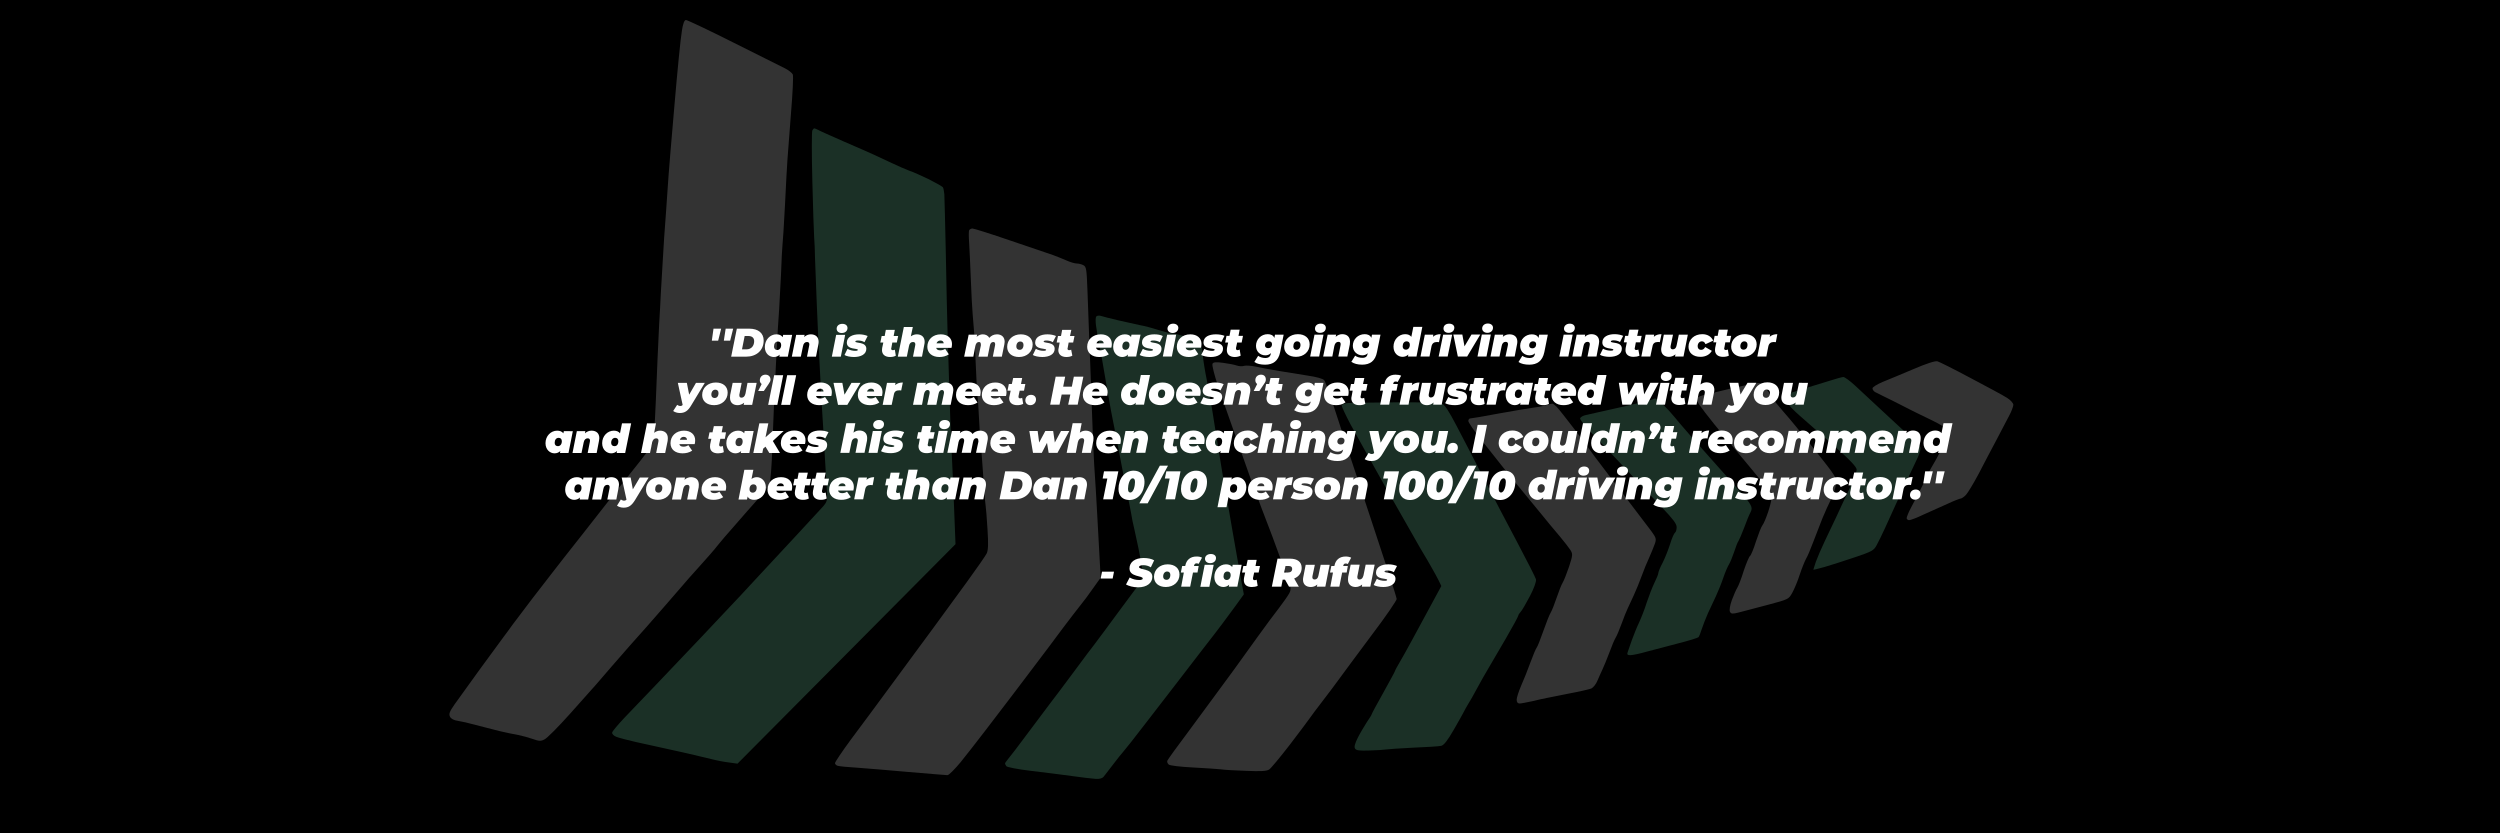
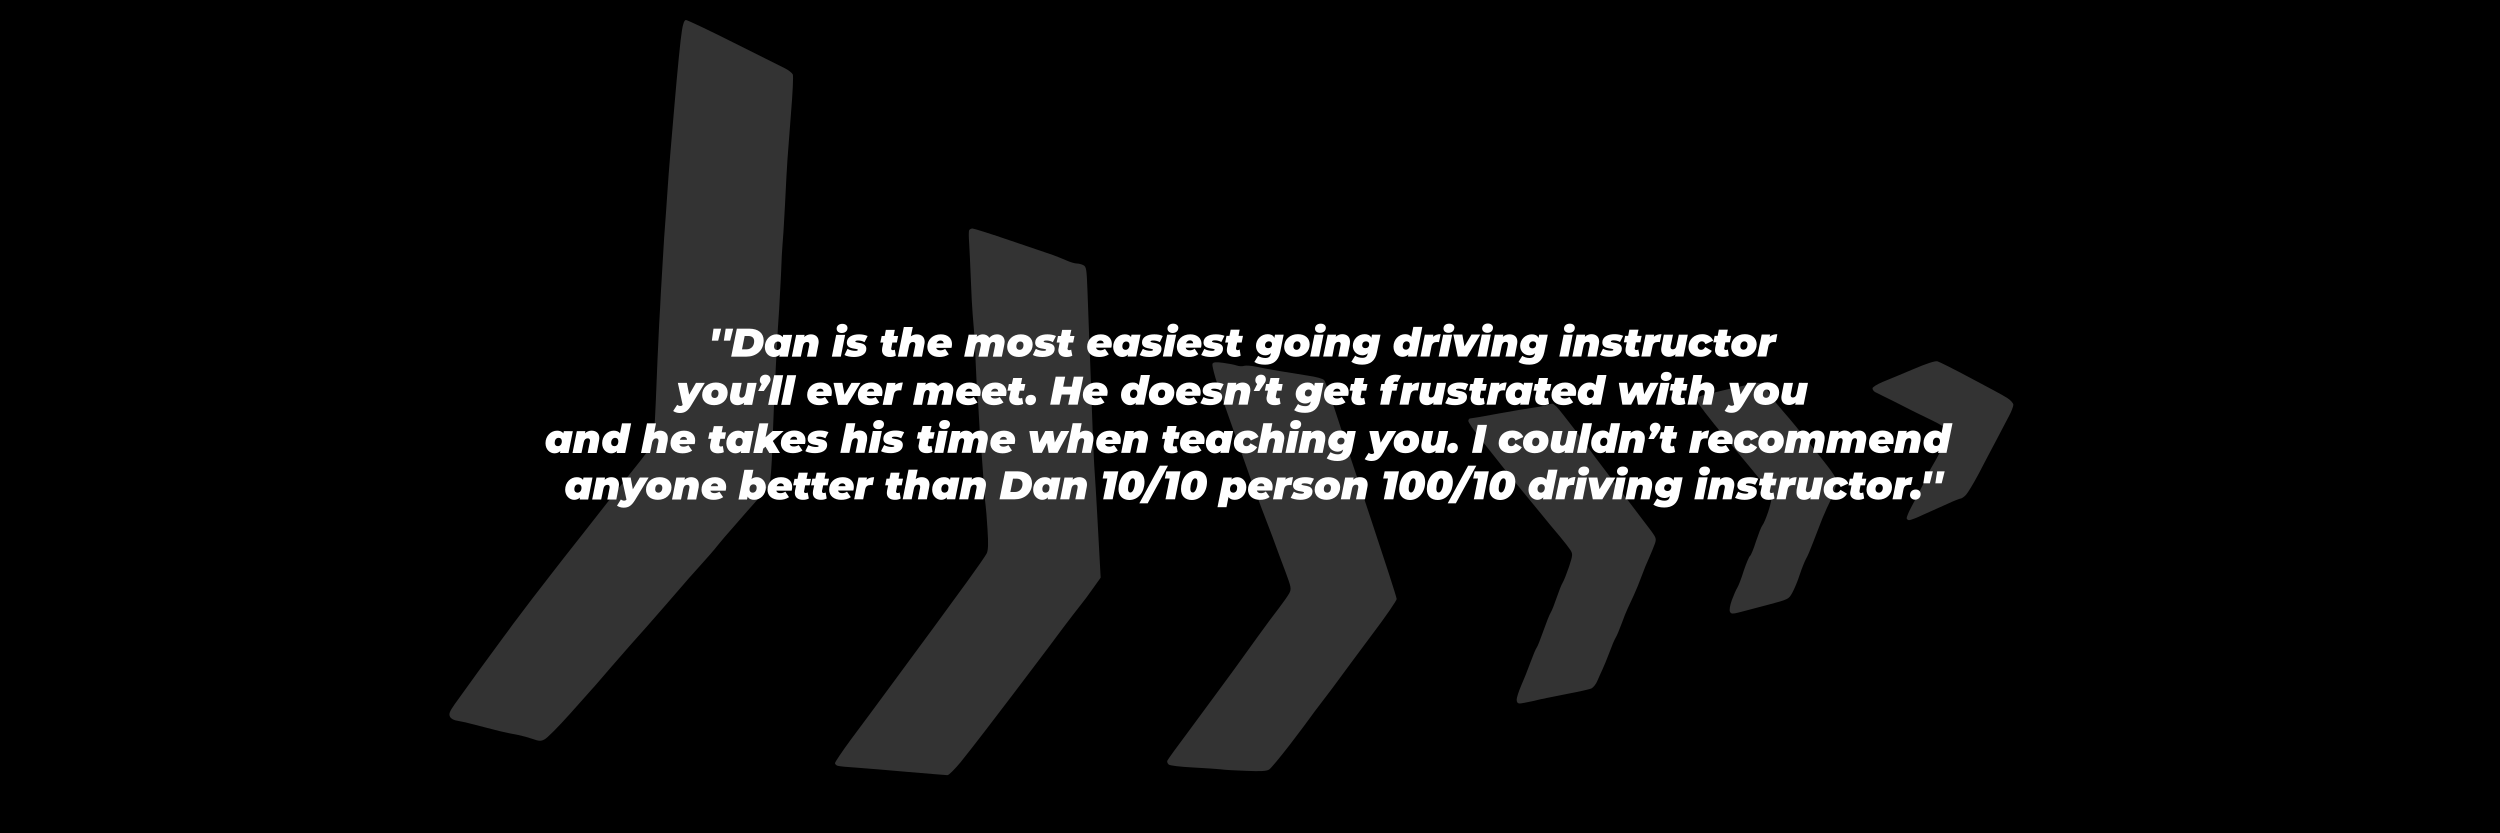
<svg xmlns="http://www.w3.org/2000/svg" height="500" width="1500" viewBox="0 0 1500 500" version="1.2">
  <rect x="0" y="0" width="1500" height="500" fill="#333333" stroke="none" />
  <title>New Project (2)-svg</title>
  <style>
		.s0 { fill: #000000 } 
		.s1 { opacity: .5;fill: #36604d } 
		.s2 { opacity: .5;fill: #666666 } 
		.s3 { fill: #ffffff } 
	</style>
  <g id="Background">
-     <path d="m0 250v250h1500v-500h-1500z" class="s0" id="Path 0" />
-     <path d="m487.4 78.3c-0.4 0.6-0.4 14.3 0 30.2 0.4 16 0.9 31.3 1.1 34 0.2 2.8 0.5 8.2 0.5 12 0.1 3.8 0.6 16.7 1.1 28.5 0.5 11.8 1.1 25.6 1.4 30.5 0.3 4.9 0.7 13.5 1 19 0.3 5.5 0.7 13.4 1 17.5 0.3 4.1 1 15.6 1.5 25.5 0.6 9.9 1.2 19.7 1.3 21.7 0.1 2.7-0.4 4.4-2.3 6.5-1.4 1.5-8.4 9.1-15.5 16.8-7.2 7.7-15.5 16.6-18.5 19.9-3 3.2-6 6.4-6.5 7-0.6 0.6-4.6 4.9-8.9 9.6-4.4 4.7-15.4 16.4-24.5 26-9.1 9.6-21.3 22.4-27.1 28.5-5.8 6.1-13.9 14.5-18 18.8-4.1 4.3-7.6 8.5-7.7 9.2-0.2 0.8 0.9 2 2.5 2.6 1.5 0.6 6.8 2 11.7 3.1 5 1.1 13.7 3 19.5 4.3 5.8 1.3 12.8 2.8 15.5 3.5 2.8 0.7 7.5 1.8 10.5 2.5 3 0.8 7.8 1.7 10.5 2l5 0.7 130.8-131.7c-1-27.9-1.8-44.8-2.3-55.5-0.5-10.7-1.2-28.7-1.5-40-0.4-11.3-0.8-26.1-1-33-0.2-6.9-0.7-27.4-1-45.5-0.4-18.2-0.8-34.4-0.9-36-0.2-1.7-0.5-3.5-0.8-4-0.3-0.6-4.1-2.7-8.4-4.9-4.4-2.1-9.7-4.5-11.9-5.2-2.2-0.8-6.9-2.9-10.5-4.6-3.6-1.7-8.3-3.9-10.5-4.9-2.2-1-10.3-4.6-18-7.9-7.7-3.4-14.8-6.5-15.7-7.1-1-0.5-2-0.9-2.3-0.9-0.2 0-0.7 0.6-1.1 1.2zm170.3 111.7c-0.4 0.6-0.4 3-0.1 5.3 0.3 2.4 1.2 7.4 1.9 11.3 0.8 3.8 1.6 8.3 1.9 10 0.3 1.6 1.7 9.7 3.1 18 1.4 8.2 3 16.8 3.5 19 0.5 2.2 2.3 11.4 4 20.5 1.7 9.1 3.7 19.4 4.5 23 0.8 3.6 1.7 8.3 2.1 10.5 0.4 2.2 0.8 4.4 0.9 5 0.2 0.6 1.7 7.7 3.5 16 1.8 8.7 2.9 16 2.5 17.5-0.4 1.4-2 4.3-3.6 6.5-1.7 2.2-5.6 7.5-8.7 11.7-3.1 4.2-7.9 10.7-10.7 14.5-2.7 3.7-5.5 7.4-6.2 8.3-0.7 0.8-6.1 8-12 16-5.9 8-12.2 16.3-13.9 18.5-1.7 2.2-7.8 10.3-13.5 18-5.7 7.7-11.2 14.9-12.2 16-0.9 1.1-1.7 2.2-1.7 2.5 0 0.3 0.4 1 0.8 1.6 0.4 0.6 7 1.9 14.7 2.8 7.7 0.9 18.7 2.3 24.5 3.1 5.8 0.8 12.2 1.6 14.2 1.7q3.7 0.3 5-1.3c0.7-0.9 3.3-4.3 5.8-7.5 2.5-3.3 5.1-6.6 5.9-7.4 0.8-0.8 7.1-8.8 14-17.8 6.9-8.9 15.3-19.8 18.6-24.1 3.3-4.3 10-13.1 15-19.5 5-6.4 10.4-13.4 12-15.6 1.6-2.1 5.2-7 7.9-10.7l4.9-6.8c-1.9-10.1-2.7-14.4-2.9-16-0.3-1.6-0.7-4.1-1-5.5-0.3-1.4-1.6-8.8-2.9-16.5-1.3-7.7-3-17.6-3.9-22-0.8-4.4-2.4-14.1-3.6-21.5-1.2-7.4-2.3-14.6-2.6-16-0.2-1.4-1.1-6.8-1.9-12-0.9-5.2-2.4-13.8-3.4-19-1.1-5.2-2.2-12.2-2.5-15.5-0.3-3.3-1.1-6.5-1.8-7.1-0.7-0.6-4.2-2.1-7.8-3.3-3.6-1.2-7.4-2.1-8.5-2.1-1.1 0-4.9-1-8.5-2.1-3.6-1.2-8.5-2.5-11-2.9-2.5-0.5-8.3-1.8-13-2.9-4.7-1.1-9.4-2.3-10.6-2.7-1.1-0.3-2.4-0.1-2.7 0.5zm439.3 38.7c-4.1 1.3-11.3 3.5-16 4.9-4.7 1.4-9.2 3-10 3.5-1.3 0.7-1.1 1.4 1 4.3 1.4 1.9 4.8 5.4 7.6 7.8 2.8 2.4 11.7 10.3 19.8 17.4 10.8 9.5 14.6 13.6 14.6 15.2 0 1.3-2.1 6.7-4.6 12-2.5 5.4-6 12.7-7.6 16.3-1.7 3.6-4.8 10.1-6.9 14.5-2.1 4.4-4.5 10-5.4 12.5-0.8 2.5-1.5 4.6-1.5 4.7 0 0.2 3-0.6 6.7-1.6 3.8-1.1 11.9-3.7 18.1-5.8 10.4-3.5 11.5-4.1 13.2-7.3 1.1-1.9 3.2-6.4 4.9-10 1.6-3.6 4.6-10.1 6.6-14.5 2.1-4.4 5.3-11.4 7.2-15.5 1.9-4.1 4.6-9.8 5.9-12.5 1.5-3.3 2-5.5 1.5-6.5-0.5-0.8-3.1-3.5-5.8-5.9-2.6-2.4-10-9.2-16.3-15.1-6.3-5.9-14-13-17-15.8-3-2.8-6.2-5.1-7-5.1-0.8 0-4.9 1.2-9 2.5zm-105.1 10.8c-0.2 0.3-8.7 2.4-18.9 4.7-10.2 2.3-19.8 4.5-21.4 4.8-1.6 0.3-3.2 1.2-3.5 1.9-0.4 0.7 2.9 4.8 7.9 10 4.7 4.8 13.9 14.5 20.5 21.6 6.6 7.1 15.9 17 20.7 22 6.6 6.9 8.8 9.8 8.8 11.8 0 1.6-0.5 3-1 3.3-0.5 0.3-1.9 3.3-2.9 6.7-1.1 3.5-3.1 8.5-4.5 11.3-1.5 2.7-2.6 5.6-2.6 6.2 0 0.7-1.1 3.4-2.4 6-1.3 2.7-3.3 7.9-4.6 11.8-1.2 3.9-3.3 9.2-4.6 12-1.3 2.7-3.2 7.5-4.3 10.5-1 3-2.2 6.3-2.5 7.2-0.5 1.4-0.1 1.8 1.6 1.8 1.3 0 5.7-0.9 9.8-2.1 4.1-1.1 12.7-3.4 19-5 6.3-1.6 11.8-3.3 12.1-3.7 0.4-0.4 1.2-2.5 1.9-4.7 0.7-2.2 2.4-6.5 3.7-9.5 1.4-3 3.6-7.8 4.9-10.5 1.3-2.8 3.3-7.7 4.4-11 1.1-3.3 2.7-6.9 3.4-8 0.7-1.1 2.1-4.5 3.1-7.5 1-3 2.1-6 2.6-6.5 0.4-0.6 1.9-4.1 3.4-8 1.4-3.9 3.1-8 3.8-9.2 0.9-1.8 0.9-2.8 0-4.5-0.6-1.3-3.3-4.8-6.1-7.8-2.7-3-9.1-10.2-14.2-16-5.1-5.8-12.2-13.8-15.9-17.9-3.6-4.1-7.9-9.1-9.4-11-1.6-2-4.6-5.3-6.8-7.4-2.1-2-4.3-3.7-4.7-3.7-0.5 0-1.1 0.2-1.3 0.4zm-182.7 2.3c-2.5 0.2-4.2 0.8-4.2 1.5 0 0.7 2.4 5.8 5.3 11.3 3 5.5 12.4 22.4 20.9 37.5 8.6 15.1 18 31.6 20.9 36.7 3 5 6.3 10.6 7.3 12.5 1.1 1.8 2.7 4.9 3.7 6.8l1.7 3.5c-16.3 30.2-22.5 41.6-24.4 44.7-1.9 3.2-3.4 6-3.4 6.3 0 0.3-3.2 6.1-7 13-3.9 6.9-7 12.7-7 13 0 0.3-1.3 2.4-2.9 4.7-1.5 2.4-4 6.5-5.4 9.3-1.7 3.4-2.3 5.5-1.7 6.5 0.7 1.2 2.6 1.4 8.7 1.2 4.3-0.1 8.7-0.4 9.8-0.6 1.1-0.2 8.5-0.7 16.5-1.1 8-0.3 15.5-0.8 16.7-1.1 1.6-0.3 3.8-3.1 7.6-9.7 2.9-5 5.6-9.9 6-10.7 0.4-0.8 1.5-2.9 2.5-4.5 1.1-1.7 3.5-5.9 5.4-9.5 1.9-3.6 4.9-8.8 6.5-11.5 1.7-2.8 6.5-11 10.7-18.3 4.2-7.2 7.6-13.5 7.6-14 0-0.4 0.7-1.4 1.4-2.2 0.8-0.8 3.3-5.1 5.6-9.5 2.4-4.6 3.9-8.8 3.6-10-0.3-1.1-5.4-11.2-11.4-22.5-6-11.3-15.2-28.8-20.4-39-5.2-10.2-12.4-24-15.9-30.7-4.7-9-7.1-12.6-8.9-13.3-1.4-0.5-12.8-0.8-27-0.7-13.5 0.1-26.4 0.3-28.8 0.4z" class="s1" id="Path 1" />
+     <path d="m0 250v250h1500v-500h-1500" class="s0" id="Path 0" />
    <path d="m409.1 18.8c-0.7 3.7-2.7 24-4.5 45.2-1.8 21.2-3.4 39.4-3.4 40.5-0.1 1.1-0.3 4.9-0.6 8.5-0.2 3.6-0.7 10.1-1 14.5-0.3 4.4-0.8 11.2-1.1 15-0.2 3.8-0.7 11.3-1 16.5-0.3 5.2-0.8 12.9-1 17-0.2 4.1-0.6 12.4-1 18.5-0.3 6.1-0.7 15.7-1 21.5-0.2 5.8-0.7 16.8-1 24.5-0.3 7.7-0.8 16.5-1.1 19.5-0.3 3-1 6.4-1.6 7.5-0.6 1.1-3.4 4.9-6.2 8.5-2.9 3.6-9.1 11.4-13.9 17.5-4.8 6.1-14.4 18.3-21.4 27.3-7.1 8.9-14.6 18.6-16.8 21.4-2.2 2.9-8.2 10.6-13.3 17.2-5.1 6.7-10.4 13.7-11.8 15.6-1.3 1.9-3.7 5.1-5.2 7.1-1.5 2-7.9 10.8-14.3 19.5-6.4 8.8-13.2 18.3-15.2 21.1-3 4.3-3.5 5.7-2.7 7.3 0.6 1.3 2.4 2.2 4.7 2.5 2.1 0.3 6.9 1.4 10.8 2.5 3.9 1 10.1 2.6 14 3.6 3.9 0.9 9 2 11.5 2.4 2.5 0.5 6.4 1.6 8.7 2.4 3.6 1.3 4.8 1.4 6.9 0.3 1.5-0.6 8.3-7.5 15.3-15.3 6.9-7.7 13.9-15.6 15.6-17.5 1.6-1.9 5.9-6.8 9.4-10.9 3.6-4.1 8.5-9.8 11-12.6 2.5-2.8 6.9-7.7 9.8-11 2.8-3.2 7.6-8.6 10.5-12 2.9-3.3 7.3-8.4 9.8-11.3 2.5-3 7.8-9 11.9-13.5 4-4.4 9-10.1 10.9-12.6 2-2.5 5.7-6.8 8.2-9.6 2.5-2.8 6.8-7.7 9.6-11 2.9-3.2 6.8-7.7 8.7-9.9 1.9-2.2 4-5.1 4.5-6.5 0.5-1.4 1.3-11.1 1.6-21.5 0.3-10.4 1.3-32.3 2.1-48.5 0.8-16.2 1.7-31.8 2-34.5 0.2-2.8 0.7-12 1.1-20.5 0.3-8.5 0.7-16.6 0.9-18 0.2-1.4 0.9-12.2 1.5-24 0.6-11.8 1.2-24.2 1.5-27.5 0.2-3.3 1.2-15.7 2.1-27.5 1-11.8 1.5-22.3 1.1-23.3-0.4-0.9-2.4-2.5-4.5-3.6-2-1-16-8-31-15.5-14.9-7.5-27.8-13.6-28.6-13.6-1 0-1.8 2.1-2.5 6.7zm172.4 119.3c-0.3 0.6-0.3 4 0 7.8 0.2 3.7 0.7 13.5 1 21.7 0.3 8.3 0.8 17.7 1.1 21 0.3 3.3 0.7 8.3 0.9 11 0.2 2.8 0.7 11.8 1 20 0.3 8.3 0.8 16.3 1 18 0.2 1.7 0.7 8.4 1 15 0.3 6.6 0.8 13.4 1 15 0.2 1.6 0.7 6.4 0.9 10.5 0.3 4.1 0.8 11.1 1.1 15.5 0.3 4.4 0.7 8.9 0.9 10 0.2 1.1 0.7 7.4 1.1 14 0.6 9 0.4 12.6-0.5 14.5-0.7 1.4-6 9-11.8 17-5.8 8-15.1 20.7-20.6 28.2-5.6 7.5-16.6 22.6-24.6 33.4-8 10.9-18.9 25.6-24.3 32.8-5.3 7.2-9.7 13.7-9.7 14.4 0 0.6 0.8 1.4 1.7 1.6 1 0.3 6.1 0.8 11.3 1.1 5.2 0.4 19.3 1.5 31.2 2.6 12 1 22.5 1.9 23.3 1.9 0.8 0 4.3-3.5 7.8-7.7 3.4-4.3 10.1-12.7 14.7-18.8 4.6-6.1 12.2-15.9 16.8-22 4.6-6.1 10.9-14.4 14-18.5 3.1-4.1 6.6-8.7 7.7-10.2 1.1-1.4 4.9-6.6 8.5-11.4 3.6-4.8 8.1-10.6 10-13 1.9-2.3 5.5-7.1 7.9-10.6l4.5-6.3c-1.9-35.6-2.7-48.9-2.9-52.5-0.2-3.6-0.7-10.6-1-15.5-0.3-4.9-1-21.4-1.5-36.5-0.5-15.1-1.2-33.1-1.5-40-0.3-6.9-0.7-19.1-1-27.2-0.5-13.5-0.7-14.9-2.5-15.8-1.1-0.6-2.9-1-4-1-1.1 0-3.9-0.8-6.3-1.9-2.3-1-5.8-2.4-7.7-3.1-1.9-0.6-13.3-4.5-25.3-8.6-11.9-4.1-22.4-7.4-23.2-7.4-0.7 0-1.6 0.4-2 1zm566.5 83.4c-6.9 2.9-15.2 6.4-18.5 7.7-3.3 1.4-6 3.1-6 3.8 0 0.8 0.7 1.7 1.5 2.2 0.8 0.4 5.5 2.8 10.5 5.2 5 2.5 10.3 5.2 12 6.1 1.7 0.8 7 3.5 11.9 5.8 4.9 2.4 9.3 5.1 9.7 6.1 0.7 1.2-0.4 4.1-3.8 10.5-2.5 4.8-5.5 10.1-6.5 11.7-1 1.6-2.5 4.6-3.3 6.5-0.8 1.9-2.6 5.5-3.9 8-1.3 2.5-3.6 6.8-5 9.5-1.5 2.8-2.6 5.6-2.6 6.3 0 0.6 0.7 1.2 1.5 1.2 0.8 0 4.8-1.5 8.7-3.4 4-1.8 10.5-4.7 14.3-6.4 3.8-1.8 7.5-3.2 8-3.2 0.5 0 2-1 3.1-2.2 1.2-1.3 4.6-7 7.7-12.8 3-5.8 7.7-14.8 10.5-20 2.7-5.2 6.1-11.7 7.6-14.5 1.5-2.7 2.6-5.8 2.6-6.7 0-1-1.7-2.9-3.8-4.2-2-1.3-11.8-6.6-21.7-11.8-9.9-5.3-18.9-9.8-20-10.1-1.3-0.4-6.6 1.3-14.5 4.7zm-420.5-3.2c-0.4 0.7 1.1 6.7 3.3 13.3 2.3 6.6 6.3 18.3 9.1 26 2.7 7.7 7.2 20.3 9.9 28 2.8 7.7 6 16.5 7.2 19.5 1.2 3 4.1 10.7 6.5 17 2.3 6.3 5.8 15.9 7.9 21.3 3.3 8.9 3.5 9.9 2.2 12.5-0.8 1.5-3.6 5.5-6.2 8.9-2.7 3.4-8.5 11.3-12.9 17.4-4.4 6.1-10.7 14.8-13.9 19.3-3.3 4.4-8.3 11.2-11.1 15.1-2.9 3.9-10.4 14.1-16.8 22.8-6.5 8.6-12 16.3-12.3 17-0.3 0.6 0.1 1.7 0.8 2.3 0.7 0.7 7.1 1.4 14.8 1.8 7.4 0.4 14.8 0.9 16.5 1.1 1.6 0.3 8.4 0.7 15 0.9 8.8 0.4 12.5 0.2 14-0.8 1.1-0.7 6.7-7.5 12.5-15 5.8-7.6 11.2-14.8 12-16 0.8-1.2 4.2-5.7 7.5-10 3.3-4.2 8-10.6 10.5-14 2.5-3.4 11.1-15.1 19.2-25.9 8.2-10.8 14.8-20.5 14.8-21.4 0-1-7.2-23.2-15.9-49.3-8.7-26.1-18.2-54.9-21.1-64-2.9-9.1-5.8-17.2-6.5-18-0.8-0.9-4.8-2-9.7-2.7-4.5-0.7-12.3-2-17.3-2.8-5-0.8-11.3-2-14-2.6-2.8-0.6-5.9-0.8-7-0.5-1.1 0.4-3.1 0.3-4.5-0.2-1.4-0.5-5.1-1.2-8.2-1.6-4.3-0.6-5.9-0.4-6.3 0.6zm323.9 12c-2.1 0.4-8.9 1.9-14.9 3.3-6 1.5-12.7 3-14.8 3.6-2.7 0.7-3.7 1.4-3.7 2.9 0 1.1 7.7 11.2 17.8 23.2 9.7 11.6 19.8 23.7 22.4 27 2.7 3.2 4.8 6.8 4.8 8 0 1.3-0.9 5.2-2.1 8.8-1.2 3.6-2.7 7.2-3.4 8-0.7 0.8-2.4 5.2-3.9 9.7-1.4 4.6-3.1 8.5-3.6 8.8-0.5 0.3-2.2 4.2-3.7 8.7-1.4 4.6-3.2 9.2-3.9 10.3-0.7 1.1-2.2 4.5-3.3 7.5-1.2 3.4-1.6 6.1-1.1 7 0.7 1.3 1.6 1.3 5.2 0.4 2.4-0.6 10.1-2.7 17.1-4.5 12.8-3.4 12.9-3.4 15.1-7.4 1.2-2.2 3.3-7.1 4.5-11 1.3-3.9 3-8 3.7-9.3 0.8-1.2 2.7-5.7 4.3-10 1.6-4.2 4.1-10.6 5.5-14.2 1.5-3.6 3.8-8.8 5.2-11.5 1.3-2.8 2.7-6.8 3-9 0.5-3.9 0.2-4.4-12.6-20.5-7.2-9.1-15.6-19.4-18.8-22.9-3.1-3.5-6.4-7.6-7.2-9.1-0.8-1.5-2.4-3.8-3.5-5.1-1.1-1.4-2.5-2.7-3.1-3-0.6-0.3-2.9-0.2-5 0.3zm-123.9 12.9c-1.6 0.5-5 1.1-7.5 1.4-2.5 0.3-11.8 1.9-20.7 3.5-9 1.7-16.8 3-17.3 3-0.5 0-1 0.7-1 1.5 0 0.8 3.3 5.7 7.3 10.7 4 5.1 9.8 12.4 12.9 16.3 3.1 3.9 10.4 12.9 16.3 20 5.9 7.1 11.4 13.9 12.3 15 1 1.2 3.8 4.5 6.3 7.5 2.5 3 5.3 6.6 6.2 8 1.4 2.3 1.4 3-0.9 10-1.4 4.1-3.1 8.4-3.8 9.5-0.7 1.1-2.3 5.1-3.6 9-1.3 3.9-2.9 7.9-3.6 9-0.7 1.1-2.7 6.1-4.4 11-1.7 4.9-3.5 9.4-4 10-0.5 0.6-2.2 4.6-3.8 9-1.6 4.4-4.1 10.7-5.6 14-1.4 3.3-2.6 7-2.6 8.2q0 2.3 1.8 2.3c0.9 0 4.4-0.7 7.7-1.4 3.3-0.8 7.1-1.7 8.5-1.9 1.4-0.3 7.5-1.5 13.5-2.7 6-1.1 12-2.5 13.3-3 1.2-0.6 2.9-2.7 3.7-4.8 0.9-2 2.2-5.1 3-6.7 0.8-1.6 2.6-6.1 4.1-10 1.4-3.9 3.1-7.9 3.8-9 0.7-1.1 2.3-4.9 3.6-8.5 1.3-3.6 2.9-7.6 3.6-9 0.6-1.4 2.3-5 3.7-8 1.4-3 3.5-8.2 4.7-11.5 1.2-3.3 3.2-8.3 4.5-11 1.2-2.8 2.8-6.5 3.4-8.3 1-2.9 0.8-3.6-2.1-7.6-1.8-2.4-9.4-12.3-16.8-22.1-7.4-9.7-15.1-19.8-17-22.4-1.9-2.7-7.4-10.1-12.2-16.5-4.9-6.4-9.7-12.5-10.8-13.6-1.1-1.1-2.3-2-2.7-1.9-0.5 0-2.2 0.5-3.8 1z" class="s2" id="Path 2" />
    <path d="m427.1 204.4h3.8l1.8-7.2h-4.6zm7.2 0h3.8l1.8-7.2h-4.5zm4.4 9.6h9c6.1 0 10.5-3.7 10.5-9.7 0-4.4-3.2-7.1-8.6-7.1h-7.5zm6.5-4.4l1.6-8h2.2c2.2 0 3.5 1.1 3.5 3.1 0 2.7-1.6 4.9-4.6 4.9zm24.7-8.7l-0.3 1.4c-0.8-1.2-2.1-1.7-3.8-1.7-3.7 0-6.9 3.2-6.9 7.6 0 3.9 2.7 6 5.4 6 1.4 0 2.6-0.5 3.5-1.4l-0.2 1.2h5.1l2.6-13.1zm-5.5 7c0-1.8 0.9-3 2.4-3 1.2 0 1.9 0.8 1.9 2.1 0 1.8-1 3-2.4 3-1.2 0-1.9-0.9-1.9-2.1zm22.1-7.3c-1.4 0-2.8 0.5-4 1.6l0.3-1.3h-5.1l-2.6 13.1h5.4l1.3-6.3c0.3-1.7 1.2-2.5 2.4-2.5q1.4 0 1.4 1.4 0 0.4-0.1 0.8l-1.3 6.6h5.4l1.4-7.2q0.2-0.9 0.2-1.7c0-3-2-4.5-4.7-4.5zm18.5-0.8c2.1 0 3.5-1.2 3.5-3 0-1.5-1.2-2.5-3.1-2.5-2.1 0-3.4 1.3-3.4 2.9 0 1.5 1.1 2.6 3 2.6zm-5.9 14.2h5.4l2.6-13.1h-5.4zm13.3 0.2c4.1 0 7.4-1.6 7.4-4.9 0-4.4-6.6-3.2-6.6-4.4 0-0.3 0.4-0.6 1.6-0.6 1.1 0 2.6 0.2 3.9 1l1.9-3.7c-1.4-0.6-3.2-1-5.1-1-4.1 0-7.4 1.6-7.4 5 0 4.4 6.6 3.2 6.6 4.3 0 0.4-0.4 0.6-1.6 0.6-1.5 0-3.3-0.4-4.6-1.2l-1.8 3.7c1.1 0.7 3.4 1.2 5.7 1.2zm23-8.7h2.7l0.8-3.9h-2.7l0.7-3.7h-5.4l-0.7 3.7h-1.8l-0.8 3.9h1.8l-0.7 3.3q-0.1 0.7-0.1 1.3c0 2.6 1.9 4.1 4.8 4.1 1.3 0 2.5-0.2 3.5-0.8l-0.6-3.6c-0.4 0.2-0.7 0.3-1.2 0.3-0.6 0-1-0.3-1-0.9q0-0.2 0.1-0.4zm14.7-4.9c-1.2 0-2.5 0.4-3.6 1.2l1.2-5.6h-5.4l-3.6 17.8h5.4l1.3-6.4c0.3-1.7 1.2-2.4 2.4-2.4q1.4 0 1.4 1.4 0 0.3-0.1 0.8l-1.3 6.6h5.4l1.4-7.3q0.2-0.8 0.2-1.6c0-3-2-4.5-4.7-4.5zm21.1 5.8c0-3.4-2.5-5.8-6.7-5.8-4.9 0-8.1 3.2-8.1 7.5 0 3.7 2.9 6.1 7.2 6.1 2 0 3.9-0.4 5.7-1.6l-2.2-3.3c-0.8 0.6-1.9 0.9-2.9 0.9-1.4 0-2.2-0.4-2.5-1.5h9.2c0.2-0.7 0.3-1.5 0.3-2.3zm-6.9-2.1c1.1 0 1.9 0.6 1.9 1.7h-4.3c0.4-1 1.1-1.7 2.4-1.7zm33.9-3.7c-1.9 0-3.5 0.8-4.6 2.1-0.8-1.4-2.3-2.1-3.9-2.1-1.3 0-2.6 0.5-3.7 1.5l0.3-1.3h-5.1l-2.7 13.2h5.5l1.2-6.4c0.4-1.8 1.2-2.4 2.2-2.4 0.7 0 1.1 0.4 1.1 1.4q0.1 0.3 0 0.8l-1.4 6.6h5.5l1.3-6.5c0.3-1.7 1.1-2.3 2.1-2.3 0.7 0 1.1 0.4 1.1 1.4q0 0.3-0.1 0.8l-1.3 6.6h5.4l1.5-7.3q0.2-0.9 0.2-1.6c0-3-2-4.5-4.6-4.5zm13.2 13.6c4.8 0 8.2-3.2 8.2-7.5 0-3.7-2.8-6.1-7.1-6.1-4.8 0-8.2 3.2-8.2 7.5 0 3.7 2.8 6.1 7.1 6.1zm0.4-4.3c-1.3 0-2-0.8-2-2 0-1.9 1-3 2.4-3 1.2 0 1.9 0.8 1.9 2 0 1.9-0.9 3-2.3 3zm13.6 4.3c4.1 0 7.4-1.6 7.4-4.9 0-4.4-6.6-3.2-6.6-4.4 0-0.3 0.4-0.6 1.6-0.6 1.1 0 2.6 0.2 3.9 1l1.9-3.7c-1.3-0.6-3.2-1-5.1-1-4.1 0-7.4 1.6-7.4 5 0 4.4 6.6 3.2 6.6 4.3 0 0.3-0.4 0.6-1.6 0.6-1.5 0-3.3-0.4-4.6-1.2l-1.8 3.7c1.1 0.7 3.4 1.2 5.7 1.2zm15.8-8.7h2.7l0.8-3.9h-2.7l0.8-3.7h-5.5l-0.7 3.7h-1.8l-0.8 3.9h1.8l-0.6 3.3q-0.2 0.7-0.2 1.3c0 2.6 1.9 4.1 4.8 4.1 1.3 0 2.6-0.2 3.6-0.8l-0.7-3.6c-0.4 0.2-0.7 0.3-1.2 0.3-0.6 0-1-0.3-1-0.9q0-0.2 0.1-0.4zm25.9 0.9c0-3.4-2.4-5.8-6.6-5.8-4.9 0-8.2 3.2-8.2 7.5 0 3.7 2.9 6.1 7.2 6.1 2 0 4-0.4 5.8-1.6l-2.3-3.3c-0.8 0.6-1.9 0.9-2.8 0.9-1.5 0-2.3-0.5-2.6-1.6h9.2c0.2-0.7 0.3-1.4 0.3-2.2zm-6.9-2.1c1.2 0 2 0.6 2 1.7h-4.3c0.3-1 1.1-1.7 2.3-1.7zm18.7-3.5l-0.3 1.4c-0.8-1.2-2.1-1.6-3.7-1.6-3.8 0-7 3.2-7 7.5 0 3.9 2.8 6.1 5.4 6.1 1.4 0 2.6-0.5 3.5-1.5l-0.2 1.2h5.1l2.6-13.1zm-5.5 7.1c0-1.9 0.9-3 2.4-3 1.2 0 1.9 0.8 1.9 2 0 1.8-1 3-2.4 3-1.2 0-1.9-0.8-1.9-2zm16.2 6.3c4 0 7.3-1.6 7.3-4.9 0-4.4-6.6-3.2-6.6-4.4 0-0.3 0.4-0.6 1.7-0.6 1.1 0 2.5 0.2 3.9 1l1.8-3.7c-1.3-0.7-3.2-1-5.1-1-4.1 0-7.4 1.6-7.4 4.9 0 4.4 6.6 3.2 6.6 4.4 0 0.3-0.4 0.6-1.6 0.6-1.4 0-3.2-0.4-4.5-1.2l-1.9 3.7c1.2 0.7 3.4 1.2 5.8 1.2zm14-14.4c2 0 3.4-1.3 3.4-3.1 0-1.4-1.2-2.5-3.1-2.5-2 0-3.4 1.3-3.4 3 0 1.4 1.2 2.6 3.1 2.6zm-5.9 14.1h5.4l2.6-13.1h-5.4zm23.2-7.6c0-3.3-2.5-5.7-6.7-5.7-4.9 0-8.1 3.2-8.1 7.5 0 3.7 2.9 6.1 7.2 6.1 2 0 3.9-0.4 5.7-1.7l-2.2-3.3c-0.9 0.7-1.9 1-2.9 1-1.4 0-2.3-0.5-2.5-1.6h9.2c0.2-0.7 0.3-1.4 0.3-2.3zm-6.9-2.1c1.1 0 1.9 0.7 1.9 1.8h-4.3c0.4-1 1.1-1.8 2.4-1.8zm12.5 10c4 0 7.3-1.7 7.3-5 0-4.4-6.6-3.1-6.6-4.3 0-0.3 0.4-0.7 1.7-0.7 1.1 0 2.5 0.2 3.9 1l1.9-3.7c-1.4-0.6-3.2-0.9-5.2-0.9-4.1 0-7.4 1.5-7.4 4.9 0 4.4 6.7 3.2 6.7 4.3 0 0.4-0.4 0.7-1.6 0.7-1.5 0-3.3-0.4-4.6-1.2l-1.9 3.7c1.2 0.6 3.4 1.2 5.8 1.2zm15.8-8.7h2.7l0.8-4h-2.7l0.7-3.7h-5.4l-0.7 3.7h-1.8l-0.8 4h1.8l-0.7 3.3q-0.1 0.7-0.1 1.3c0 2.6 1.8 4.1 4.8 4.1 1.2 0 2.5-0.3 3.5-0.8l-0.6-3.7c-0.4 0.2-0.8 0.4-1.2 0.4-0.6 0-1-0.3-1-1q0-0.1 0-0.3zm22.7-4.7l-0.4 2c-0.6-1.7-2.2-2.3-4-2.3-3.9 0-7 3.1-7 7 0 3.6 2.7 5.7 5.6 5.7q2 0 3.3-1.3v0.4c-0.3 1.5-1.2 2.5-3.3 2.5-1.6 0-3.2-0.5-4.3-1.3l-2.3 3.7c1.6 1.1 3.8 1.6 6.5 1.6 4.7 0 7.9-2.2 9-7.5l2.1-10.5zm-6 6.5c0-1.5 1-2.5 2.4-2.5 1.2 0 1.8 0.7 1.8 1.7 0 1.5-0.9 2.4-2.3 2.4-1.2 0-1.9-0.7-1.9-1.6zm18.6 6.8c4.8 0 8.2-3.2 8.2-7.5 0-3.7-2.8-6.1-7.1-6.1-4.8 0-8.2 3.3-8.2 7.6 0 3.6 2.8 6 7.1 6zm0.3-4.2c-1.2 0-1.9-0.9-1.9-2.1 0-1.8 0.9-3 2.3-3 1.3 0 2 0.9 2 2.1 0 1.8-1 3-2.4 3zm14.1-10.2c2.1 0 3.5-1.2 3.5-3 0-1.5-1.2-2.5-3.1-2.5-2.1 0-3.4 1.3-3.4 3 0 1.4 1.1 2.5 3 2.5zm-5.9 14.2h5.4l2.6-13.1h-5.4zm19.2-13.4c-1.3 0-2.7 0.5-3.9 1.6l0.3-1.3h-5.1l-2.7 13.1h5.5l1.2-6.3c0.4-1.7 1.2-2.5 2.5-2.5q1.3 0 1.3 1.4 0 0.3-0.1 0.8l-1.3 6.6h5.4l1.5-7.3q0.1-0.9 0.1-1.6c0-3-1.9-4.5-4.7-4.5zm17.9 0.3l-0.4 1.9c-0.7-1.6-2.2-2.2-4-2.2-4 0-7.1 3.1-7.1 7 0 3.5 2.8 5.7 5.7 5.7q1.9 0 3.3-1.3l-0.1 0.3c-0.3 1.6-1.1 2.5-3.2 2.5-1.6 0-3.3-0.5-4.3-1.3l-2.3 3.7c1.6 1.1 3.8 1.7 6.5 1.7 4.7 0 7.9-2.2 8.9-7.6l2.1-10.4zm-5.9 6.4c0-1.5 0.9-2.4 2.3-2.4 1.2 0 1.9 0.7 1.9 1.7 0 1.5-0.9 2.4-2.3 2.4-1.2 0-1.9-0.7-1.9-1.7zm30.7-11.1l-1.2 6c-0.8-1.1-2.1-1.6-3.7-1.6-3.8 0-7 3.2-7 7.5 0 4 2.8 6.1 5.4 6.1 1.4 0 2.6-0.5 3.5-1.4l-0.2 1.2h5.1l3.5-17.8zm-6.4 11.7c0-1.8 0.9-3 2.4-3 1.2 0 1.9 0.8 1.9 2 0 1.9-1 3-2.4 3-1.2 0-1.9-0.8-1.9-2zm18.2-5.7l0.2-1.3h-5.1l-2.6 13.1h5.4l1.2-6.1c0.4-1.8 1.5-2.6 3.3-2.6 0.4 0 0.7 0 1.2 0.1l1-4.8c-1.9 0-3.5 0.5-4.6 1.6zm9.3-2.4c2.1 0 3.5-1.3 3.5-3.1 0-1.4-1.2-2.4-3.1-2.4-2.1 0-3.4 1.2-3.4 2.9 0 1.5 1.1 2.6 3 2.6zm-5.9 14.2h5.4l2.7-13.1h-5.4zm19.7-13.2l-4.2 7.1-1.3-7.1h-5.4l2.7 13.2h5.6l7.9-13.2zm9.5-1c2.1 0 3.4-1.3 3.4-3.1 0-1.4-1.2-2.5-3.1-2.5-2 0-3.4 1.3-3.4 3 0 1.4 1.2 2.6 3.1 2.6zm-5.9 14.2h5.4l2.6-13.2h-5.4zm19.2-13.3c-1.4 0-2.8 0.4-4 1.5l0.3-1.3h-5.1l-2.6 13.1h5.4l1.3-6.3c0.3-1.7 1.2-2.5 2.4-2.5q1.4 0 1.4 1.4 0 0.4-0.1 0.8l-1.4 6.6h5.5l1.4-7.2q0.2-0.9 0.2-1.7c0-3-2-4.4-4.7-4.4zm17.8 0.2l-0.4 2c-0.6-1.6-2.2-2.2-4-2.2-3.9 0-7 3.1-7 6.9 0 3.6 2.7 5.7 5.6 5.7q2 0 3.3-1.2v0.3c-0.3 1.6-1.2 2.5-3.3 2.5-1.6 0-3.2-0.5-4.3-1.3l-2.3 3.7c1.6 1.1 3.8 1.6 6.5 1.6 4.7 0 7.9-2.2 9-7.5l2.1-10.5zm-6 6.5c0-1.5 1-2.5 2.3-2.5 1.2 0 1.9 0.7 1.9 1.7 0 1.5-0.9 2.5-2.3 2.5-1.2 0-1.9-0.7-1.9-1.7zm24-7.6c2.1 0 3.4-1.2 3.4-3 0-1.4-1.1-2.5-3-2.5-2.1 0-3.5 1.3-3.5 3 0 1.4 1.2 2.5 3.1 2.5zm-5.9 14.2h5.4l2.6-13.1h-5.4zm19.2-13.4c-1.3 0-2.8 0.5-3.9 1.6l0.2-1.3h-5.1l-2.6 13.1h5.4l1.3-6.3c0.3-1.7 1.2-2.5 2.4-2.5q1.4 0 1.4 1.4 0 0.4-0.1 0.8l-1.3 6.6h5.4l1.4-7.3q0.2-0.9 0.2-1.6c0-3-1.9-4.5-4.7-4.5zm10.9 13.6c4.1 0 7.4-1.6 7.4-4.9 0-4.4-6.6-3.1-6.6-4.3 0-0.3 0.4-0.7 1.6-0.7 1.1 0 2.6 0.2 3.9 1l1.9-3.7c-1.4-0.6-3.2-1-5.1-1-4.1 0-7.4 1.6-7.4 5 0 4.4 6.6 3.2 6.6 4.3 0 0.4-0.4 0.6-1.6 0.6-1.5 0-3.3-0.4-4.6-1.2l-1.8 3.7c1.1 0.7 3.4 1.2 5.7 1.2zm15.8-8.7h2.7l0.8-3.9h-2.7l0.8-3.7h-5.5l-0.7 3.7h-1.8l-0.8 3.9h1.8l-0.7 3.4q-0.1 0.6-0.1 1.3c0 2.6 1.9 4 4.8 4 1.3 0 2.5-0.2 3.6-0.7l-0.7-3.7c-0.4 0.2-0.7 0.3-1.2 0.3-0.6 0-1-0.3-1-0.9q0-0.2 0.1-0.4zm10.8-3.3l0.2-1.3h-5.1l-2.6 13.1h5.4l1.3-6.1c0.3-1.8 1.4-2.6 3.2-2.6 0.4 0 0.8 0 1.2 0.1l1-4.8c-1.9 0-3.5 0.5-4.6 1.6zm15-1.3l-1.3 6.3c-0.3 1.7-1.1 2.5-2.3 2.5-0.9 0-1.4-0.5-1.4-1.4 0-0.3 0.1-0.6 0.1-0.8l1.4-6.6h-5.5l-1.4 7.2q-0.2 0.9-0.2 1.7c0 2.9 2 4.4 4.7 4.4 1.3 0 2.7-0.5 3.9-1.5l-0.3 1.3h5.1l2.6-13.1zm13 13.3c3 0 5.5-1.3 6.8-3.6l-4-2.3c-0.6 1.2-1.4 1.7-2.4 1.7-1.4 0-2.1-0.9-2.1-2.2 0-1.7 1.1-2.9 2.5-2.9 0.9 0 1.7 0.4 2.2 1.7l4.6-2.1c-1-2.4-3.4-3.9-6.5-3.9-4.9 0-8.3 3.2-8.3 7.6 0 3.6 2.8 6 7.2 6zm14.9-8.7h2.7l0.8-3.9h-2.7l0.7-3.7h-5.4l-0.7 3.7h-1.8l-0.8 3.9h1.8l-0.7 3.3q-0.1 0.7-0.1 1.3c0 2.7 1.9 4.1 4.8 4.1 1.3 0 2.5-0.2 3.5-0.7l-0.6-3.7c-0.4 0.2-0.8 0.3-1.2 0.3-0.6 0-1-0.3-1-0.9q0-0.2 0.1-0.4zm10.6 8.7c4.8 0 8.2-3.2 8.2-7.5 0-3.7-2.8-6.1-7.1-6.1-4.8 0-8.2 3.2-8.2 7.5 0 3.7 2.8 6.1 7.1 6.1zm0.3-4.3c-1.2 0-1.9-0.8-1.9-2 0-1.8 1-3 2.4-3 1.2 0 1.9 0.8 1.9 2 0 1.9-0.9 3-2.4 3zm15.7-7.7l0.3-1.4h-5.1l-2.6 13.2h5.4l1.2-6.1c0.4-1.8 1.5-2.6 3.3-2.6 0.4 0 0.7 0 1.2 0.1l0.9-4.8c-1.8 0-3.5 0.5-4.6 1.6zm-644.2 27.6l-4.1 7.1-1.4-7.1h-5.4l2.9 13.3c-0.4 0.4-0.8 0.6-1.3 0.6-0.8 0-1.5-0.3-2-0.7l-2.4 3.7c0.9 0.7 2.5 1.2 3.9 1.2 3 0 4.9-1.1 7-4.7l8.1-13.4zm10.9 13.4c4.7 0 8.1-3.2 8.1-7.5 0-3.7-2.7-6.1-7.1-6.1-4.8 0-8.2 3.2-8.2 7.5 0 3.7 2.8 6.1 7.2 6.1zm0.3-4.3c-1.3 0-2-0.8-2-2 0-1.8 1-3 2.4-3 1.2 0 1.9 0.8 1.9 2 0 1.9-0.9 3-2.3 3zm19.7-9.1l-1.2 6.4c-0.4 1.7-1.2 2.5-2.4 2.5-0.9 0-1.3-0.5-1.3-1.4 0-0.3 0-0.6 0.1-0.9l1.3-6.6h-5.4l-1.5 7.3q-0.1 0.9-0.1 1.6c0 3 1.9 4.5 4.6 4.5 1.3 0 2.7-0.5 3.9-1.5l-0.3 1.3h5.1l2.7-13.2zm10.8-4.9c-1.9 0-3.4 1.3-3.4 3.4 0 0.9 0.4 1.7 1.1 2.2l-2.1 4.2h3.4l2.8-4.1c0.9-1.3 1.2-1.9 1.2-2.8 0-1.7-1.2-2.9-3-2.9zm1.6 18.1h5.5l3.5-17.8h-5.4zm7.8 0h5.4l3.6-17.8h-5.4zm30.4-7.6c0-3.4-2.5-5.8-6.7-5.8-4.9 0-8.1 3.2-8.1 7.5 0 3.7 2.9 6.1 7.2 6.1 2 0 4-0.4 5.8-1.6l-2.3-3.3c-0.8 0.6-1.9 0.9-2.9 0.9-1.4 0-2.2-0.4-2.5-1.5h9.2c0.2-0.7 0.3-1.5 0.3-2.3zm-6.9-2.1c1.1 0 1.9 0.6 1.9 1.7h-4.3c0.4-1 1.1-1.7 2.4-1.7zm18.7-3.5l-4.2 7.1-1.3-7.1h-5.3l2.7 13.2h5.6l7.9-13.2zm18.6 5.6c0-3.4-2.5-5.8-6.7-5.8-4.9 0-8.1 3.2-8.1 7.5 0 3.7 2.9 6.1 7.2 6.1 2 0 3.9-0.4 5.7-1.6l-2.2-3.3c-0.9 0.6-1.9 0.9-2.9 0.9-1.4 0-2.3-0.4-2.5-1.5h9.2c0.1-0.7 0.3-1.5 0.3-2.3zm-6.9-2.1c1.1 0 1.9 0.6 1.9 1.7h-4.3c0.4-1 1.1-1.7 2.4-1.7zm14.5-2.1l0.2-1.4h-5.1l-2.6 13.2h5.4l1.3-6.1c0.3-1.9 1.4-2.6 3.2-2.6 0.4 0 0.8 0 1.2 0.1l1-4.8c-1.9 0-3.5 0.5-4.6 1.6zm30.3-1.6c-1.8 0-3.4 0.8-4.6 2.1-0.8-1.4-2.3-2.1-3.8-2.1-1.4 0-2.7 0.5-3.8 1.5l0.3-1.3h-5.1l-2.6 13.2h5.4l1.2-6.5c0.4-1.7 1.2-2.4 2.2-2.4 0.7 0 1.2 0.5 1.2 1.5q0 0.3-0.1 0.8l-1.4 6.6h5.5l1.3-6.5c0.3-1.7 1.1-2.4 2.1-2.4 0.7 0 1.2 0.5 1.2 1.5q0 0.3-0.1 0.8l-1.4 6.6h5.5l1.4-7.3q0.2-0.9 0.2-1.6c0-3-2-4.5-4.6-4.5zm21 5.8c0-3.4-2.5-5.8-6.7-5.8-4.9 0-8.1 3.2-8.1 7.5 0 3.7 2.9 6.1 7.2 6.1 2 0 3.9-0.4 5.7-1.6l-2.2-3.3c-0.9 0.6-1.9 0.9-2.9 0.9-1.4 0-2.3-0.4-2.5-1.5h9.2c0.1-0.7 0.3-1.5 0.3-2.3zm-7-2.1c1.2 0 2 0.6 2 1.7h-4.3c0.4-1 1.1-1.7 2.3-1.7zm22.5 2.1c0-3.4-2.5-5.8-6.7-5.8-4.9 0-8.1 3.2-8.1 7.5 0 3.7 2.9 6.1 7.2 6.1 2 0 4-0.4 5.8-1.6l-2.3-3.3c-0.8 0.6-1.9 0.9-2.8 0.9-1.5 0-2.3-0.4-2.6-1.5h9.2c0.2-0.7 0.3-1.5 0.3-2.3zm-6.9-2.1c1.2 0 1.9 0.6 1.9 1.7h-4.3c0.4-1 1.2-1.7 2.4-1.7zm14.8 1.2h2.6l0.8-4h-2.6l0.7-3.6h-5.4l-0.8 3.6h-1.8l-0.8 4h1.9l-0.7 3.3q-0.2 0.7-0.2 1.3c0 2.6 1.9 4.1 4.8 4.1 1.3 0 2.6-0.2 3.6-0.8l-0.6-3.6c-0.4 0.2-0.8 0.3-1.2 0.3-0.7 0-1-0.3-1-0.9q0-0.2 0-0.4zm6.4 8.7c1.8 0 3.4-1.3 3.4-3.4 0-1.7-1.2-2.8-3-2.8-1.9 0-3.4 1.3-3.4 3.3 0 1.7 1.2 2.9 3 2.9zm26.1-17.1l-1.2 6h-5.2l1.2-6h-5.7l-3.3 16.8h5.6l1.3-6.1h5.2l-1.3 6.1h5.7l3.4-16.8zm20.3 9.3c0-3.4-2.5-5.8-6.7-5.8-4.9 0-8.2 3.2-8.2 7.5 0 3.7 2.9 6.1 7.3 6.1 2 0 3.9-0.4 5.7-1.6l-2.3-3.3c-0.8 0.6-1.8 0.9-2.8 0.9-1.4 0-2.3-0.5-2.5-1.6h9.2c0.1-0.7 0.3-1.4 0.3-2.2zm-7-2.1c1.2 0 2 0.6 2 1.7h-4.3c0.3-1 1.1-1.7 2.3-1.7zm26.9-8.2l-1.2 6.1c-0.8-1.2-2.1-1.6-3.7-1.6-3.8 0-7 3.2-7 7.5 0 3.9 2.8 6.1 5.4 6.1 1.4 0 2.6-0.5 3.5-1.5l-0.2 1.2h5.1l3.6-17.8zm-6.5 11.7c0-1.8 1-3 2.4-3 1.2 0 2 0.9 2 2.1 0 1.8-1 3-2.4 3-1.2 0-2-0.8-2-2.1zm18.4 6.4c4.8 0 8.2-3.2 8.2-7.6 0-3.6-2.8-6-7.1-6-4.8 0-8.2 3.2-8.2 7.5 0 3.7 2.8 6.1 7.1 6.1zm0.4-4.3c-1.3 0-2-0.8-2-2.1 0-1.8 1-3 2.4-3 1.2 0 1.9 0.9 1.9 2.1 0 1.8-0.9 3-2.3 3zm23.6-3.5c0-3.4-2.5-5.8-6.7-5.8-4.9 0-8.1 3.2-8.1 7.5 0 3.7 2.9 6.1 7.2 6.1 2 0 3.9-0.4 5.7-1.6l-2.2-3.3c-0.9 0.6-1.9 0.9-2.9 0.9-1.4 0-2.3-0.5-2.5-1.6h9.2c0.2-0.7 0.3-1.4 0.3-2.2zm-6.9-2.1c1.1 0 1.9 0.6 1.9 1.7h-4.3c0.4-1 1.1-1.7 2.4-1.7zm12.5 9.9c4 0 7.3-1.6 7.3-4.9 0-4.4-6.6-3.2-6.6-4.4 0-0.3 0.4-0.6 1.7-0.6 1.1 0 2.5 0.2 3.9 1l1.9-3.7c-1.4-0.7-3.2-1-5.2-1-4.1 0-7.4 1.6-7.4 4.9 0 4.4 6.7 3.2 6.7 4.4 0 0.3-0.4 0.6-1.6 0.6-1.5 0-3.3-0.4-4.6-1.2l-1.9 3.7c1.2 0.7 3.4 1.2 5.8 1.2zm19.5-13.6c-1.4 0-2.8 0.5-4 1.5l0.3-1.3h-5.1l-2.6 13.1h5.4l1.3-6.3c0.3-1.7 1.2-2.5 2.4-2.5q1.4 0 1.4 1.5 0 0.3-0.1 0.7l-1.4 6.6h5.5l1.4-7.2q0.2-0.9 0.2-1.7c0-2.9-2-4.4-4.7-4.4zm11.1-4.7c-1.9 0-3.4 1.3-3.4 3.3 0 1 0.4 1.8 1.1 2.3l-2.1 4.2h3.4l2.8-4.2c0.9-1.2 1.1-1.9 1.1-2.7 0-1.8-1.1-2.9-2.9-2.9zm9.6 9.6h2.7l0.7-4h-2.6l0.7-3.6h-5.4l-0.8 3.6h-1.8l-0.8 4h1.9l-0.7 3.3q-0.2 0.7-0.2 1.3c0 2.6 1.9 4.1 4.8 4.1 1.3 0 2.6-0.2 3.6-0.8l-0.6-3.6c-0.4 0.2-0.8 0.3-1.2 0.3-0.6 0-1-0.3-1-0.9q0-0.2 0-0.4zm22.7-4.7l-0.4 2c-0.7-1.6-2.2-2.2-4-2.2-3.9 0-7.1 3.1-7.1 6.9 0 3.6 2.8 5.7 5.7 5.7q2 0 3.3-1.2v0.3c-0.4 1.6-1.2 2.5-3.3 2.5-1.6 0-3.3-0.5-4.3-1.3l-2.3 3.7c1.6 1.1 3.8 1.6 6.5 1.6 4.7 0 7.9-2.2 9-7.5l2.1-10.5zm-6 6.5c0-1.5 0.9-2.5 2.3-2.5 1.2 0 1.9 0.7 1.9 1.7 0 1.5-0.9 2.5-2.3 2.5-1.2 0-1.9-0.7-1.9-1.7zm26.3-1c0-3.3-2.5-5.7-6.7-5.7-4.9 0-8.1 3.2-8.1 7.5 0 3.7 2.9 6.1 7.2 6.1 2 0 3.9-0.4 5.7-1.7l-2.2-3.2c-0.9 0.6-1.9 0.9-2.9 0.9-1.4 0-2.3-0.5-2.5-1.6h9.2c0.2-0.7 0.3-1.4 0.3-2.3zm-6.9-2c1.1 0 1.9 0.6 1.9 1.7h-4.3c0.4-1 1.1-1.7 2.4-1.7zm14.7 1.2h2.7l0.8-4h-2.7l0.8-3.6h-5.5l-0.7 3.6h-1.8l-0.8 4h1.8l-0.6 3.3q-0.2 0.7-0.2 1.3c0 2.6 1.9 4.1 4.8 4.1 1.3 0 2.6-0.2 3.6-0.8l-0.7-3.6c-0.4 0.1-0.7 0.3-1.2 0.3-0.6 0-1-0.3-1-0.9q0-0.2 0.1-0.4zm18.9-4c0.2-1.1 0.6-1.5 1.5-1.5q0.7 0 1.2 0.3l2.1-3.8c-0.9-0.4-2.1-0.6-3.4-0.6-3.8 0-6 2.2-6.6 5.3l-0.1 0.3h-1.8l-0.8 4h1.8l-1.7 8.4h5.4l1.7-8.4h2.7l0.8-4h-2.8zm11.2 0.7l0.3-1.4h-5.1l-2.6 13.1h5.4l1.2-6c0.4-1.9 1.5-2.6 3.3-2.6 0.4 0 0.7 0 1.2 0.1l0.9-4.8c-1.8 0-3.4 0.5-4.6 1.6zm15.1-1.4l-1.3 6.3c-0.3 1.7-1.2 2.5-2.4 2.5-0.8 0-1.3-0.5-1.3-1.4 0-0.2 0.1-0.5 0.1-0.8l1.3-6.6h-5.4l-1.4 7.3q-0.2 0.9-0.2 1.6c0 3 1.9 4.5 4.6 4.5 1.4 0 2.8-0.5 3.9-1.6l-0.2 1.3h5.1l2.6-13.1zm10.7 13.4c4 0 7.3-1.6 7.3-4.9 0-4.4-6.6-3.2-6.6-4.4 0-0.3 0.4-0.6 1.7-0.6 1.1 0 2.5 0.2 3.9 1l1.8-3.7c-1.3-0.7-3.2-1-5.1-1-4.1 0-7.4 1.6-7.4 4.9 0 4.4 6.6 3.2 6.6 4.4 0 0.3-0.4 0.6-1.6 0.6-1.4 0-3.2-0.4-4.5-1.2l-1.9 3.7c1.1 0.7 3.4 1.2 5.8 1.2zm15.7-8.7h2.7l0.8-4h-2.7l0.8-3.6h-5.4l-0.8 3.6h-1.8l-0.8 4h1.8l-0.6 3.3q-0.2 0.7-0.2 1.3c0 2.6 1.9 4.1 4.8 4.1 1.3 0 2.6-0.2 3.6-0.8l-0.6-3.6c-0.4 0.2-0.8 0.3-1.2 0.3-0.7 0-1-0.3-1-0.9q0-0.2 0-0.4zm10.8-3.4l0.3-1.3h-5.1l-2.7 13.1h5.5l1.2-6c0.4-1.9 1.5-2.6 3.3-2.6 0.4 0 0.7 0 1.1 0.1l1-4.8c-1.9 0-3.5 0.4-4.6 1.5zm15-1.3l-0.3 1.4c-0.8-1.2-2.1-1.6-3.8-1.6-3.7 0-6.9 3.2-6.9 7.5 0 3.9 2.7 6.1 5.4 6.1 1.4 0 2.6-0.5 3.5-1.5l-0.2 1.2h5.1l2.6-13.1zm-5.5 7c0-1.8 0.9-3 2.4-3 1.2 0 1.9 0.9 1.9 2.1 0 1.8-1 3-2.4 3-1.2 0-1.9-0.8-1.9-2.1zm18.4-2.3h2.7l0.8-4h-2.7l0.7-3.6h-5.4l-0.7 3.6h-1.8l-0.8 4h1.8l-0.7 3.3q-0.1 0.7-0.1 1.3c0 2.6 1.8 4.1 4.8 4.1 1.2 0 2.5-0.2 3.5-0.8l-0.6-3.6c-0.4 0.1-0.8 0.3-1.2 0.3-0.6 0-1-0.3-1-0.9q0-0.2 0-0.4zm18.4 0.8c0-3.3-2.4-5.7-6.6-5.7-4.9 0-8.2 3.2-8.2 7.5 0 3.7 2.9 6.1 7.2 6.1 2 0 4-0.4 5.8-1.7l-2.3-3.3c-0.8 0.7-1.9 1-2.8 1-1.5 0-2.3-0.5-2.6-1.6h9.2c0.2-0.7 0.3-1.4 0.3-2.3zm-6.9-2.1c1.2 0 2 0.7 2 1.8h-4.3c0.3-1 1.1-1.8 2.3-1.8zm19.7-8.1l-1.2 6.1c-0.8-1.2-2.1-1.6-3.7-1.6-3.8 0-7 3.2-7 7.5 0 3.9 2.8 6.1 5.4 6.1 1.4 0 2.6-0.6 3.5-1.5l-0.2 1.2h5.1l3.5-17.8zm-6.4 11.7c0-1.8 1-3 2.4-3 1.2 0 1.9 0.9 1.9 2.1 0 1.8-0.9 3-2.3 3-1.3 0-2-0.9-2-2.1zm38.1-7l-3.7 6.9-1-6.9h-4.6l-3.8 6.9-0.9-6.9h-4.9l2.1 13.1h5.3l3.1-6.1 1 6.1h5.4l7-13.1zm9.3-1.1c2.1 0 3.5-1.2 3.5-3 0-1.5-1.2-2.5-3.1-2.5-2.1 0-3.4 1.3-3.4 3 0 1.4 1.2 2.5 3 2.5zm-5.9 14.2h5.4l2.7-13.1h-5.4zm15.5-8.5h2.7l0.7-3.9h-2.6l0.7-3.7h-5.4l-0.8 3.7h-1.8l-0.8 3.9h1.9l-0.7 3.4q-0.2 0.6-0.2 1.3c0 2.6 1.9 4 4.8 4 1.3 0 2.6-0.2 3.6-0.7l-0.6-3.7c-0.4 0.2-0.8 0.3-1.2 0.3-0.6 0-1-0.3-1-0.9q0-0.2 0-0.4zm14.8-4.9c-1.2 0-2.5 0.4-3.6 1.3l1.1-5.7h-5.4l-3.5 17.8h5.4l1.2-6.3c0.4-1.7 1.2-2.5 2.5-2.5q1.3 0 1.3 1.4 0 0.3-0.1 0.8l-1.3 6.6h5.4l1.5-7.3q0.2-0.8 0.2-1.6c0-3-2.1-4.5-4.7-4.5zm24.6 0.3l-4.2 7-1.3-7h-5.4l2.9 13.2c-0.4 0.4-0.8 0.6-1.4 0.6-0.7 0-1.4-0.3-2-0.7l-2.3 3.7c0.9 0.7 2.4 1.2 3.9 1.2 3 0 4.8-1.1 7-4.7l8.1-13.3zm10.8 13.3c4.8 0 8.2-3.2 8.2-7.5 0-3.7-2.8-6.1-7.1-6.1-4.8 0-8.2 3.2-8.2 7.5 0 3.7 2.8 6.1 7.1 6.1zm0.3-4.3c-1.2 0-1.9-0.8-1.9-2 0-1.8 0.9-3 2.3-3 1.3 0 2 0.8 2 2 0 1.9-1 3-2.4 3zm19.8-9l-1.3 6.3c-0.3 1.7-1.2 2.5-2.4 2.5-0.8 0-1.3-0.5-1.3-1.4 0-0.3 0.1-0.6 0.1-0.8l1.3-6.6h-5.4l-1.4 7.2q-0.2 0.9-0.2 1.7c0 2.9 1.9 4.4 4.7 4.4 1.3 0 2.7-0.5 3.9-1.5l-0.3 1.3h5.1l2.6-13.1zm-741.1 29l-0.3 1.3c-0.8-1.1-2.1-1.6-3.7-1.6-3.8 0-7 3.2-7 7.5 0 4 2.8 6.1 5.4 6.1 1.4 0 2.6-0.5 3.5-1.4l-0.2 1.2h5.1l2.6-13.1zm-5.5 7c0-1.8 0.9-3 2.4-3 1.2 0 1.9 0.8 1.9 2 0 1.9-1 3-2.4 3-1.2 0-1.9-0.8-1.9-2zm22.1-7.3c-1.4 0-2.8 0.5-3.9 1.6l0.2-1.3h-5.1l-2.6 13.1h5.4l1.3-6.3c0.3-1.7 1.2-2.5 2.4-2.5q1.4 0 1.4 1.4 0 0.3-0.1 0.8l-1.3 6.6h5.4l1.4-7.3q0.2-0.9 0.2-1.6c0-3-1.9-4.5-4.7-4.5zm18.3-4.4l-1.2 6c-0.8-1.1-2.1-1.6-3.7-1.6-3.8 0-7 3.2-7 7.5 0 4 2.8 6.1 5.4 6.1 1.4 0 2.6-0.5 3.5-1.4l-0.2 1.2h5.1l3.6-17.8zm-6.5 11.7c0-1.8 1-3 2.4-3 1.2 0 1.9 0.8 1.9 2 0 1.9-0.9 3-2.3 3-1.3 0-2-0.8-2-2zm29.3-7.3c-1.2 0-2.4 0.4-3.5 1.3l1.1-5.7h-5.4l-3.6 17.8h5.4l1.3-6.3c0.4-1.7 1.2-2.5 2.4-2.5q1.4 0 1.4 1.4 0 0.3-0.1 0.8l-1.3 6.6h5.4l1.5-7.3q0.1-0.8 0.1-1.6c0-3-2-4.5-4.7-4.5zm21.1 5.8c0-3.4-2.5-5.8-6.7-5.8-4.8 0-8.1 3.2-8.1 7.5 0 3.8 2.9 6.1 7.2 6.1 2 0 4-0.4 5.8-1.6l-2.3-3.3c-0.8 0.6-1.9 0.9-2.8 0.9-1.5 0-2.3-0.4-2.6-1.5h9.2c0.2-0.7 0.3-1.5 0.3-2.3zm-6.9-2.1c1.2 0 2 0.7 2 1.8h-4.3c0.3-1 1.1-1.8 2.3-1.8zm22 1.2h2.7l0.7-3.9h-2.6l0.7-3.7h-5.4l-0.8 3.7h-1.8l-0.8 3.9h1.9l-0.7 3.3q-0.1 0.7-0.1 1.3c0 2.7 1.8 4.1 4.8 4.1 1.2 0 2.5-0.2 3.5-0.7l-0.6-3.7c-0.4 0.2-0.8 0.3-1.2 0.3-0.6 0-1-0.3-1-0.9q0-0.2 0-0.4zm14.6-4.7l-0.3 1.4c-0.8-1.1-2.1-1.6-3.7-1.6-3.8 0-7 3.2-7 7.5 0 3.9 2.8 6.1 5.4 6.1 1.4 0 2.6-0.5 3.5-1.4l-0.2 1.2h5.1l2.6-13.2zm-5.5 7.1c0-1.9 1-3 2.4-3 1.2 0 1.9 0.8 1.9 2 0 1.9-0.9 3-2.3 3-1.3 0-2-0.8-2-2zm28.9-7.1h-6.6l-4.3 3.8 1.7-8.4h-5.4l-3.6 17.8h5.4l0.5-2.6 1.4-1.2 2.3 3.8h6.4l-4.3-7.2zm13.1 5.5c0-3.4-2.5-5.8-6.7-5.8-4.9 0-8.1 3.2-8.1 7.6 0 3.7 2.9 6 7.2 6 2 0 4-0.4 5.8-1.6l-2.3-3.3c-0.8 0.6-1.9 0.9-2.8 0.9-1.5 0-2.3-0.4-2.6-1.5h9.2c0.2-0.7 0.3-1.5 0.3-2.3zm-6.9-2.1c1.2 0 1.9 0.7 1.9 1.8h-4.3c0.4-1 1.2-1.8 2.4-1.8zm12.5 9.9c4.1 0 7.4-1.6 7.4-4.9 0-4.4-6.6-3.1-6.6-4.3 0-0.3 0.4-0.7 1.6-0.7 1.1 0 2.6 0.2 3.9 1l1.9-3.7c-1.4-0.6-3.2-1-5.1-1-4.1 0-7.4 1.6-7.4 5 0 4.4 6.6 3.2 6.6 4.3 0 0.4-0.4 0.6-1.6 0.6-1.5 0-3.3-0.4-4.6-1.2l-1.8 3.7c1.1 0.7 3.4 1.2 5.7 1.2zm26.7-13.6c-1.2 0-2.5 0.4-3.5 1.3l1.1-5.7h-5.4l-3.6 17.8h5.4l1.3-6.3c0.3-1.7 1.2-2.5 2.4-2.5q1.4 0 1.4 1.4 0 0.4-0.1 0.8l-1.3 6.6h5.4l1.5-7.3q0.1-0.8 0.1-1.6c0-3-2-4.5-4.7-4.5zm11.4-0.8c2.1 0 3.4-1.2 3.4-3 0-1.5-1.2-2.5-3-2.5-2.1 0-3.5 1.3-3.5 2.9 0 1.5 1.2 2.6 3.1 2.6zm-5.9 14.2h5.4l2.6-13.1h-5.4zm13.3 0.2c4 0 7.3-1.6 7.3-4.9 0-4.4-6.6-3.2-6.6-4.4 0-0.3 0.4-0.6 1.7-0.6 1.1 0 2.5 0.2 3.9 1l1.8-3.7c-1.3-0.6-3.2-1-5.1-1-4.1 0-7.4 1.6-7.4 5 0 4.4 6.6 3.2 6.6 4.3 0 0.3-0.4 0.6-1.6 0.6-1.4 0-3.2-0.4-4.5-1.2l-1.9 3.7c1.1 0.7 3.4 1.2 5.8 1.2zm22.9-8.7h2.7l0.8-3.9h-2.7l0.8-3.7h-5.4l-0.8 3.7h-1.8l-0.8 3.9h1.8l-0.6 3.3q-0.2 0.7-0.2 1.3c0 2.6 1.9 4.1 4.8 4.1 1.3 0 2.6-0.2 3.6-0.8l-0.6-3.6c-0.5 0.2-0.8 0.3-1.2 0.3-0.7 0-1.1-0.3-1.1-0.9q0.1-0.2 0.1-0.4zm9.2-5.7c2.1 0 3.5-1.3 3.5-3.1 0-1.4-1.2-2.4-3.1-2.4-2.1 0-3.4 1.2-3.4 2.9 0 1.4 1.1 2.6 3 2.6zm-5.9 14.2h5.4l2.6-13.2h-5.4zm27.5-13.3c-1.8 0-3.5 0.7-4.6 2-0.8-1.4-2.3-2-3.8-2-1.4 0-2.7 0.4-3.8 1.5l0.3-1.3h-5.1l-2.7 13.1h5.5l1.2-6.4c0.4-1.7 1.2-2.4 2.2-2.4 0.7 0 1.2 0.5 1.2 1.5q0 0.3-0.1 0.8l-1.4 6.5h5.5l1.3-6.5c0.3-1.7 1.1-2.3 2.1-2.3 0.7 0 1.1 0.5 1.1 1.5q0.1 0.3 0 0.8l-1.4 6.5h5.5l1.4-7.2q0.2-0.9 0.2-1.7c0-3-2-4.4-4.6-4.4zm21 5.7c0-3.3-2.5-5.7-6.7-5.7-4.9 0-8.2 3.2-8.2 7.5 0 3.7 3 6.1 7.3 6.1 2 0 3.9-0.4 5.7-1.7l-2.2-3.3c-0.9 0.7-1.9 1-2.9 1-1.4 0-2.3-0.5-2.5-1.6h9.2c0.1-0.7 0.3-1.4 0.3-2.3zm-7-2c1.2 0 2 0.6 2 1.7h-4.3c0.4-1 1.1-1.7 2.3-1.7zm34.5-3.5l-3.7 6.9-1-6.9h-4.7l-3.7 6.9-0.9-6.9h-5l2.2 13.1h5.3l3.1-6 1 6h5.3l7.1-13.1zm14.8-0.2c-1.2 0-2.4 0.3-3.5 1.2l1.1-5.7h-5.4l-3.6 17.8h5.5l1.2-6.3c0.4-1.7 1.2-2.5 2.5-2.5q1.3 0 1.3 1.4 0 0.4-0.1 0.8l-1.3 6.6h5.4l1.5-7.2q0.1-0.9 0.1-1.6c0-3-2-4.5-4.7-4.5zm21.1 5.7c0-3.3-2.4-5.7-6.6-5.7-4.9 0-8.2 3.2-8.2 7.5 0 3.7 2.9 6.1 7.2 6.1 2 0 4-0.4 5.8-1.7l-2.3-3.3c-0.8 0.7-1.8 1-2.8 1-1.4 0-2.3-0.5-2.6-1.6h9.2c0.2-0.7 0.3-1.4 0.3-2.3zm-6.9-2c1.2 0 2 0.6 2 1.7h-4.3c0.3-1 1.1-1.7 2.3-1.7zm18.5-3.7c-1.4 0-2.8 0.4-4 1.5l0.3-1.3h-5.1l-2.6 13.1h5.4l1.3-6.3c0.3-1.7 1.2-2.5 2.4-2.5q1.4 0 1.4 1.4-0.1 0.4-0.1 0.8l-1.4 6.6h5.5l1.4-7.2q0.2-0.9 0.2-1.7c0-3-2-4.4-4.7-4.4zm20.3 4.9h2.7l0.8-4h-2.7l0.8-3.7h-5.5l-0.7 3.7h-1.8l-0.8 4h1.8l-0.6 3.3q-0.2 0.7-0.2 1.3c0 2.6 1.9 4.1 4.8 4.1 1.3 0 2.6-0.2 3.6-0.8l-0.7-3.6c-0.4 0.1-0.7 0.3-1.2 0.3-0.6 0-1-0.3-1-0.9q0-0.2 0.1-0.4zm18.4 0.8c0-3.4-2.5-5.8-6.7-5.8-4.9 0-8.1 3.3-8.1 7.6 0 3.7 2.9 6.1 7.2 6.1 2 0 3.9-0.5 5.7-1.7l-2.2-3.3c-0.9 0.7-1.9 0.9-2.9 0.9-1.4 0-2.3-0.4-2.5-1.5h9.2c0.1-0.7 0.3-1.5 0.3-2.3zm-7-2.1c1.2 0 2 0.7 2 1.8h-4.3c0.4-1 1.1-1.8 2.3-1.8zm18.7-3.4l-0.3 1.4c-0.8-1.2-2.1-1.7-3.7-1.7-3.8 0-7 3.3-7 7.6 0 3.9 2.8 6.1 5.4 6.1 1.4 0 2.6-0.5 3.6-1.5l-0.3 1.2h5.1l2.6-13.1zm-5.5 7c0-1.8 1-3 2.4-3 1.2 0 1.9 0.9 1.9 2.1 0 1.8-0.9 3-2.3 3-1.3 0-2-0.9-2-2.1zm18.5 6.4c3.1 0 5.5-1.4 6.8-3.7l-4-2.3c-0.6 1.2-1.4 1.7-2.4 1.7-1.4 0-2.1-0.9-2.1-2.2 0-1.7 1.1-2.9 2.5-2.9 0.9 0 1.7 0.5 2.2 1.7l4.6-2.1c-0.9-2.4-3.4-3.9-6.5-3.9-4.9 0-8.3 3.3-8.3 7.6 0 3.7 2.8 6.1 7.2 6.1zm18.4-13.7c-1.2 0-2.5 0.4-3.6 1.3l1.1-5.7h-5.4l-3.5 17.8h5.4l1.3-6.3c0.3-1.7 1.2-2.5 2.4-2.5q1.4 0 1.4 1.4-0.1 0.4-0.1 0.8l-1.4 6.6h5.5l1.4-7.2q0.2-0.9 0.2-1.6c0-3-2-4.6-4.7-4.6zm11.3-0.8c2.1 0 3.5-1.2 3.5-3 0-1.5-1.2-2.5-3.1-2.5-2.1 0-3.5 1.3-3.5 3 0 1.4 1.2 2.5 3.1 2.5zm-5.9 14.2h5.4l2.6-13.1h-5.4zm19.2-13.4c-1.3 0-2.8 0.5-3.9 1.6l0.3-1.3h-5.2l-2.6 13.1h5.5l1.2-6.3c0.4-1.7 1.2-2.5 2.4-2.5q1.4 0 1.4 1.4 0 0.4-0.1 0.8l-1.3 6.6h5.4l1.5-7.3q0.1-0.9 0.1-1.6c0-3-1.9-4.5-4.7-4.5zm17.9 0.3l-0.4 2c-0.7-1.7-2.2-2.3-4-2.3-4 0-7.1 3.1-7.1 7 0 3.6 2.8 5.7 5.7 5.7q1.9 0 3.3-1.3l-0.1 0.4c-0.3 1.5-1.1 2.5-3.2 2.5-1.6 0-3.3-0.6-4.3-1.3l-2.3 3.7c1.6 1 3.8 1.6 6.5 1.6 4.7 0 7.9-2.2 8.9-7.6l2.1-10.4zm-6 6.4c0-1.4 1-2.4 2.4-2.4 1.2 0 1.9 0.7 1.9 1.7 0 1.5-0.9 2.4-2.3 2.4-1.2 0-2-0.7-2-1.7zm30.1-6.4l-4.1 7-1.4-7h-5.4l2.9 13.2c-0.4 0.4-0.8 0.6-1.3 0.6-0.8 0-1.5-0.3-2-0.7l-2.4 3.8c0.9 0.6 2.5 1.1 3.9 1.1 3 0 4.9-1 7-4.6l8.1-13.4zm10.8 13.3c4.8 0 8.2-3.2 8.2-7.5 0-3.7-2.8-6.1-7.1-6.1-4.8 0-8.2 3.2-8.2 7.6 0 3.6 2.8 6 7.1 6zm0.4-4.2c-1.3 0-2-0.9-2-2.1 0-1.8 1-3 2.4-3 1.2 0 1.9 0.8 1.9 2.1 0 1.8-0.9 3-2.3 3zm19.7-9.1l-1.2 6.3c-0.4 1.7-1.2 2.5-2.4 2.5-0.9 0-1.3-0.5-1.3-1.4 0-0.3 0-0.6 0.1-0.8l1.3-6.6h-5.4l-1.5 7.2q-0.2 0.9-0.2 1.7c0 2.9 2 4.4 4.7 4.4 1.3 0 2.7-0.5 3.9-1.5l-0.3 1.3h5.1l2.7-13.1zm7.9 13.3c1.9 0 3.4-1.3 3.4-3.3 0-1.7-1.1-2.9-2.9-2.9-1.9 0-3.4 1.4-3.4 3.4 0 1.6 1.2 2.8 2.9 2.8zm11.9-0.2h5.7l3.3-16.8h-5.6zm23.1 0.2c3.1 0 5.5-1.3 6.8-3.6l-3.9-2.3c-0.6 1.2-1.4 1.7-2.5 1.7-1.3 0-2-0.9-2-2.2 0-1.7 1-2.9 2.5-2.9 0.9 0 1.7 0.4 2.1 1.7l4.7-2.1c-1-2.4-3.4-3.9-6.5-3.9-4.9 0-8.3 3.2-8.3 7.6 0 3.6 2.8 6 7.1 6zm14.6 0c4.8 0 8.2-3.2 8.2-7.5 0-3.7-2.8-6.1-7.1-6.1-4.8 0-8.2 3.2-8.2 7.6 0 3.6 2.8 6 7.1 6zm0.3-4.2c-1.2 0-1.9-0.9-1.9-2.1 0-1.8 0.9-3 2.4-3 1.2 0 1.9 0.8 1.9 2.1 0 1.8-1 3-2.4 3zm19.8-9.1l-1.3 6.3c-0.3 1.7-1.1 2.5-2.3 2.5-0.9 0-1.4-0.5-1.4-1.4 0-0.3 0.1-0.6 0.1-0.8l1.4-6.6h-5.5l-1.4 7.2q-0.2 0.9-0.2 1.7c0 2.9 1.9 4.4 4.7 4.4 1.3 0 2.7-0.5 3.9-1.5l-0.3 1.3h5.1l2.6-13.1zm5.2 13.1h5.4l3.6-17.8h-5.4zm20.4-17.8l-1.2 6c-0.8-1.1-2.1-1.6-3.7-1.6-3.8 0-7 3.2-7 7.5 0 4 2.8 6.1 5.4 6.1 1.4 0 2.6-0.5 3.5-1.4l-0.2 1.2h5.1l3.6-17.8zm-6.5 11.7c0-1.8 1-3 2.4-3 1.2 0 1.9 0.8 1.9 2 0 1.9-0.9 3-2.3 3-1.3 0-2-0.8-2-2zm22.1-7.3c-1.3 0-2.8 0.5-3.9 1.6l0.3-1.3h-5.2l-2.6 13.1h5.5l1.2-6.3c0.4-1.7 1.2-2.5 2.5-2.5q1.3 0 1.3 1.4 0 0.3-0.1 0.8l-1.3 6.6h5.4l1.5-7.3q0.1-0.9 0.1-1.6c0-3-1.9-4.5-4.7-4.5zm11.1-4.7c-1.9 0-3.4 1.4-3.4 3.4 0 0.9 0.4 1.7 1.2 2.2l-2.1 4.2h3.3l2.9-4.1c0.8-1.3 1.1-1.9 1.1-2.8 0-1.7-1.2-2.9-3-2.9zm9.6 9.6h2.7l0.8-3.9h-2.7l0.8-3.7h-5.5l-0.7 3.7h-1.8l-0.8 3.9h1.8l-0.7 3.3q-0.1 0.7-0.1 1.3c0 2.7 1.9 4.1 4.8 4.1 1.3 0 2.5-0.2 3.6-0.7l-0.7-3.7c-0.4 0.2-0.7 0.3-1.2 0.3-0.6 0-1-0.3-1-0.9q0-0.2 0.1-0.4zm18-3.3l0.2-1.4h-5.1l-2.6 13.2h5.4l1.3-6.1c0.3-1.9 1.4-2.6 3.2-2.6 0.4 0 0.8 0 1.2 0.1l1-4.8c-1.9 0-3.5 0.5-4.6 1.6zm18.7 4.2c0-3.4-2.4-5.8-6.6-5.8-4.9 0-8.2 3.2-8.2 7.5 0 3.8 2.9 6.1 7.3 6.1 1.9 0 3.9-0.4 5.7-1.6l-2.3-3.3c-0.8 0.6-1.8 0.9-2.8 0.9-1.4 0-2.3-0.4-2.5-1.5h9.2c0.1-0.7 0.2-1.5 0.2-2.3zm-6.9-2.1c1.2 0 2 0.6 2 1.7h-4.3c0.3-1 1.1-1.7 2.3-1.7zm14.8 9.9c3.1 0 5.5-1.3 6.8-3.6l-3.9-2.3c-0.7 1.2-1.4 1.6-2.5 1.6-1.3 0-2-0.9-2-2.1 0-1.8 1-2.9 2.5-2.9 0.9 0 1.7 0.4 2.1 1.7l4.6-2.2c-0.9-2.3-3.3-3.8-6.5-3.8-4.8 0-8.2 3.2-8.2 7.5 0 3.7 2.8 6.1 7.1 6.1zm14.6 0c4.8 0 8.2-3.2 8.2-7.5 0-3.7-2.8-6.1-7.1-6.1-4.8 0-8.2 3.2-8.2 7.5 0 3.7 2.8 6.1 7.1 6.1zm0.3-4.3c-1.2 0-1.9-0.8-1.9-2 0-1.9 0.9-3 2.3-3 1.3 0 2 0.8 2 2 0 1.9-1 3-2.4 3zm27.9-9.3c-1.9 0-3.5 0.8-4.6 2.1-0.8-1.4-2.3-2.1-3.9-2.1-1.3 0-2.6 0.5-3.7 1.5l0.3-1.3h-5.2l-2.6 13.2h5.4l1.3-6.4c0.4-1.8 1.1-2.4 2.2-2.4 0.7 0 1.1 0.4 1.1 1.4q0 0.4-0.1 0.8l-1.3 6.6h5.4l1.3-6.5c0.4-1.7 1.2-2.3 2.1-2.3 0.7 0 1.2 0.4 1.2 1.4q0 0.4-0.1 0.8l-1.3 6.6h5.4l1.5-7.3q0.1-0.8 0.1-1.6c0-3-1.9-4.5-4.5-4.5zm25 0c-1.9 0-3.5 0.8-4.6 2.1-0.8-1.4-2.3-2.1-3.9-2.1-1.3 0-2.6 0.5-3.8 1.5l0.3-1.3h-5.1l-2.6 13.2h5.4l1.3-6.4c0.3-1.8 1.1-2.4 2.1-2.4 0.7 0 1.2 0.4 1.2 1.4q0 0.4-0.1 0.8l-1.3 6.6h5.4l1.3-6.5c0.3-1.7 1.1-2.3 2.1-2.3 0.7 0 1.2 0.4 1.2 1.4q0 0.4-0.1 0.8l-1.3 6.6h5.4l1.4-7.3q0.2-0.8 0.2-1.6c0-3-2-4.5-4.5-4.5zm20.9 5.8c0-3.4-2.5-5.8-6.7-5.8-4.9 0-8.1 3.2-8.1 7.5 0 3.8 2.9 6.1 7.2 6.1 2 0 3.9-0.4 5.7-1.6l-2.2-3.3c-0.9 0.6-1.9 0.9-2.9 0.9-1.4 0-2.2-0.4-2.5-1.5h9.2c0.2-0.7 0.3-1.5 0.3-2.3zm-6.9-2.1c1.1 0 1.9 0.6 1.9 1.7h-4.3c0.4-1 1.1-1.7 2.4-1.7zm18.4-3.7c-1.3 0-2.7 0.5-3.9 1.6l0.3-1.4h-5.1l-2.7 13.2h5.5l1.2-6.3c0.4-1.7 1.2-2.5 2.5-2.5q1.3 0 1.3 1.4 0 0.3-0.1 0.8l-1.3 6.6h5.4l1.5-7.3q0.1-0.9 0.1-1.6c0-3-1.9-4.5-4.7-4.5zm18.4-4.4l-1.2 6c-0.8-1.1-2.2-1.6-3.8-1.6-3.7 0-7 3.2-7 7.5 0 3.9 2.8 6.1 5.4 6.1 1.5 0 2.6-0.5 3.6-1.4l-0.3 1.2h5.1l3.6-17.8zm-6.4 11.7c0-1.9 0.9-3 2.3-3 1.3 0 2 0.8 2 2 0 1.9-1 3-2.4 3-1.2 0-1.9-0.8-1.9-2zm-809.6 20.9l-0.3 1.4c-0.8-1.1-2.1-1.6-3.7-1.6-3.8 0-7 3.2-7 7.5 0 3.9 2.8 6.1 5.4 6.1 1.4 0 2.6-0.5 3.5-1.4l-0.2 1.2h5.1l2.6-13.2zm-5.5 7.1c0-1.9 0.9-3 2.4-3 1.2 0 1.9 0.8 1.9 2 0 1.9-1 3-2.4 3-1.2 0-1.9-0.8-1.9-2zm22.1-7.3c-1.4 0-2.8 0.5-3.9 1.6l0.2-1.4h-5.1l-2.6 13.2h5.4l1.3-6.3c0.3-1.7 1.2-2.5 2.4-2.5q1.4 0 1.4 1.4 0 0.3-0.1 0.8l-1.3 6.6h5.4l1.4-7.3q0.2-0.9 0.2-1.6c0-3-1.9-4.5-4.7-4.5zm17.2 0.2l-4.2 7.1-1.3-7.1h-5.4l2.9 13.3c-0.4 0.4-0.8 0.6-1.4 0.6-0.7 0-1.4-0.3-2-0.7l-2.3 3.7c0.9 0.7 2.4 1.2 3.9 1.2 3 0 4.8-1.1 7-4.7l8.1-13.4zm10.8 13.4c4.8 0 8.2-3.2 8.2-7.5 0-3.7-2.8-6.1-7.1-6.1-4.8 0-8.2 3.2-8.2 7.5 0 3.7 2.8 6.1 7.1 6.1zm0.3-4.3c-1.2 0-1.9-0.8-1.9-2 0-1.9 0.9-3 2.3-3 1.3 0 2 0.8 2 2 0 1.9-1 3-2.4 3zm19.6-9.3c-1.3 0-2.8 0.5-3.9 1.6l0.3-1.4h-5.2l-2.6 13.2h5.4l1.3-6.3c0.4-1.7 1.2-2.5 2.4-2.5q1.4 0 1.4 1.4 0 0.3-0.1 0.8l-1.3 6.6h5.4l1.5-7.3q0.1-0.9 0.1-1.6c0-3-1.9-4.5-4.7-4.5zm21.1 5.8c0-3.4-2.5-5.8-6.7-5.8-4.8 0-8.1 3.2-8.1 7.5 0 3.8 2.9 6.1 7.2 6.1 2 0 4-0.4 5.8-1.6l-2.3-3.3c-0.8 0.6-1.9 0.9-2.8 0.9-1.5 0-2.3-0.4-2.6-1.5h9.2c0.2-0.7 0.3-1.5 0.3-2.3zm-6.9-2.1c1.2 0 2 0.6 2 1.7h-4.3c0.3-1 1.1-1.7 2.3-1.7zm25.3-3.7c-1.2 0-2.3 0.4-3.2 1.1l1.1-5.5h-5.4l-3.5 17.8h5.1l0.4-1.8c0.7 1.5 2.2 2 3.9 2 3.8 0 7-3.2 7-7.5 0-3.9-2.8-6.1-5.4-6.1zm-2.5 9.3c-1.2 0-1.9-0.8-1.9-2 0-1.9 0.9-3 2.4-3 1.2 0 1.9 0.8 1.9 2 0 1.9-1 3-2.4 3zm23.7-3.5c0-3.4-2.5-5.8-6.7-5.8-4.9 0-8.1 3.2-8.1 7.5 0 3.8 2.9 6.1 7.2 6.1 2 0 3.9-0.4 5.7-1.6l-2.2-3.3c-0.9 0.6-1.9 0.9-2.9 0.9-1.4 0-2.3-0.4-2.5-1.5h9.2c0.2-0.7 0.3-1.5 0.3-2.3zm-6.9-2.1c1.1 0 1.9 0.6 1.9 1.7h-4.3c0.4-1 1.1-1.7 2.4-1.7zm14.7 1.2h2.7l0.8-3.9h-2.7l0.8-3.7h-5.5l-0.7 3.7h-1.8l-0.8 3.9h1.8l-0.7 3.3q-0.1 0.7-0.1 1.3c0 2.6 1.9 4.1 4.8 4.1 1.3 0 2.5-0.2 3.6-0.8l-0.7-3.6c-0.4 0.2-0.7 0.3-1.2 0.3-0.6 0-1-0.3-1-0.9q0-0.2 0.1-0.4zm10.8 0h2.7l0.8-4h-2.7l0.7-3.6h-5.4l-0.8 3.6h-1.8l-0.8 4h1.9l-0.7 3.3q-0.1 0.7-0.1 1.3c0 2.6 1.8 4.1 4.8 4.1 1.2 0 2.5-0.2 3.5-0.8l-0.6-3.6c-0.4 0.2-0.8 0.3-1.2 0.3-0.6 0-1-0.3-1-0.9q0-0.2 0-0.4zm18.4 0.9c0-3.4-2.5-5.8-6.7-5.8-4.9 0-8.1 3.2-8.1 7.5 0 3.7 2.9 6.1 7.2 6.1 2 0 4-0.4 5.8-1.6l-2.3-3.3c-0.8 0.6-1.9 0.9-2.9 0.9-1.4 0-2.2-0.5-2.5-1.6h9.2c0.2-0.7 0.3-1.4 0.3-2.2zm-6.9-2.1c1.1 0 1.9 0.6 1.9 1.7h-4.3c0.4-1 1.1-1.7 2.4-1.7zm14.5-2.1l0.3-1.4h-5.1l-2.6 13.1h5.4l1.2-6c0.4-1.9 1.5-2.6 3.3-2.6 0.4 0 0.7 0 1.2 0.1l0.9-4.8c-1.8 0-3.5 0.5-4.6 1.6zm18.4 3.3h2.7l0.8-4h-2.7l0.7-3.6h-5.4l-0.7 3.6h-1.8l-0.8 4h1.8l-0.7 3.3q-0.1 0.7-0.1 1.3c0 2.6 1.9 4.1 4.8 4.1 1.3 0 2.5-0.2 3.5-0.8l-0.6-3.6c-0.4 0.2-0.8 0.3-1.2 0.3-0.6 0-1-0.3-1-0.9q0-0.2 0.1-0.4zm14.7-4.9c-1.2 0-2.5 0.3-3.6 1.2l1.2-5.7h-5.5l-3.5 17.8h5.4l1.3-6.3c0.3-1.7 1.2-2.5 2.4-2.5q1.4 0 1.4 1.4 0 0.4-0.1 0.8l-1.3 6.6h5.4l1.4-7.2q0.2-0.9 0.2-1.6c0-3-2-4.5-4.7-4.5zm17.3 0.2l-0.3 1.4c-0.8-1.2-2.1-1.6-3.7-1.6-3.8 0-7 3.2-7 7.5 0 3.9 2.8 6.1 5.4 6.1 1.4 0 2.6-0.5 3.5-1.5l-0.2 1.2h5.1l2.6-13.1zm-5.5 7c0-1.8 1-3 2.4-3 1.2 0 1.9 0.9 1.9 2.1 0 1.8-0.9 3-2.4 3-1.2 0-1.9-0.8-1.9-2.1zm22.1-7.2c-1.3 0-2.8 0.4-3.9 1.5l0.2-1.3h-5.1l-2.6 13.1h5.4l1.3-6.3c0.3-1.7 1.2-2.5 2.4-2.5q1.4 0 1.4 1.4 0 0.4-0.1 0.8l-1.3 6.6h5.4l1.4-7.2q0.2-0.9 0.2-1.7c0-2.9-1.9-4.4-4.7-4.4zm12.8 13.3h9c6.1 0 10.5-3.7 10.5-9.6 0-4.5-3.2-7.2-8.5-7.2h-7.6zm6.5-4.4l1.6-8h2.2c2.3 0 3.5 1.2 3.5 3.1 0 2.8-1.6 4.9-4.6 4.9zm24.7-8.7l-0.3 1.4c-0.8-1.2-2.1-1.6-3.7-1.6-3.8 0-7 3.2-7 7.5 0 3.9 2.8 6.1 5.4 6.1 1.4 0 2.6-0.5 3.5-1.5l-0.2 1.2h5.1l2.6-13.1zm-5.5 7c0-1.8 1-3 2.4-3 1.2 0 1.9 0.9 1.9 2.1 0 1.8-0.9 3-2.4 3-1.2 0-1.9-0.8-1.9-2.1zm22.1-7.2c-1.3 0-2.8 0.4-3.9 1.5l0.2-1.3h-5.1l-2.6 13.1h5.4l1.3-6.3c0.3-1.7 1.2-2.5 2.4-2.5q1.4 0 1.4 1.4 0 0.4-0.1 0.8l-1.3 6.6h5.4l1.4-7.2q0.2-0.9 0.2-1.7c0-2.9-1.9-4.4-4.7-4.4zm14.9-3.5l-0.8 4.3h2.8l-2.5 12.5h5.7l3.4-16.8zm15.2 17.2c5.3 0 9.1-4.6 9.1-11 0-4.2-2.6-6.6-6.5-6.6-5.3 0-9.1 4.7-9.1 11 0 4.2 2.6 6.6 6.5 6.6zm0.6-4.5c-0.8 0-1.4-0.5-1.4-2.2 0-2.2 0.9-6.3 2.8-6.3 0.8 0 1.4 0.5 1.4 2.2 0 2.2-0.8 6.3-2.8 6.3zm5.4 6.5h5l12.2-22.6h-4.9zm16.2-19.2l-0.9 4.3h2.9l-2.5 12.5h5.7l3.3-16.8zm15.3 17.2c5.2 0 9.1-4.6 9.1-11 0-4.2-2.6-6.6-6.5-6.6-5.3 0-9.1 4.7-9.1 11 0 4.2 2.5 6.6 6.5 6.6zm0.6-4.5c-0.9 0-1.5-0.6-1.5-2.2 0-2.2 0.9-6.3 2.9-6.3 0.8 0 1.4 0.5 1.4 2.2 0 2.2-0.9 6.3-2.8 6.3zm26.7-9.2c-1.4 0-2.6 0.5-3.5 1.4l0.2-1.2h-5.1l-3.5 17.8h5.4l1.2-6.1c0.8 1.2 2.1 1.7 3.8 1.7 3.7 0 6.9-3.3 6.9-7.6 0-3.9-2.7-6-5.4-6zm-2.4 9.3c-1.3 0-2-0.8-2-2.1 0-1.8 1-3 2.4-3 1.2 0 1.9 0.9 1.9 2.1 0 1.8-0.9 3-2.3 3zm23.6-3.6c0-3.3-2.5-5.7-6.7-5.7-4.9 0-8.1 3.2-8.1 7.5 0 3.7 2.9 6.1 7.2 6.1 2 0 4-0.4 5.8-1.7l-2.3-3.3c-0.8 0.7-1.9 1-2.9 1-1.4 0-2.2-0.5-2.5-1.6h9.2c0.2-0.7 0.3-1.4 0.3-2.3zm-6.9-2c1.1 0 1.9 0.6 1.9 1.7h-4.3c0.4-1 1.1-1.7 2.4-1.7zm14.5-2.2l0.3-1.3h-5.1l-2.6 13.1h5.4l1.2-6c0.4-1.9 1.5-2.6 3.3-2.6 0.4 0 0.7 0 1.2 0.1l0.9-4.8c-1.8 0-3.5 0.4-4.6 1.5zm9 12.1c4 0 7.3-1.7 7.3-5 0-4.3-6.6-3.1-6.6-4.3 0-0.3 0.4-0.6 1.7-0.6 1.1 0 2.5 0.1 3.9 0.9l1.9-3.7c-1.4-0.6-3.3-0.9-5.2-0.9-4.1 0-7.4 1.5-7.4 4.9 0 4.4 6.6 3.2 6.6 4.3 0 0.4-0.4 0.7-1.6 0.7-1.4 0-3.2-0.4-4.5-1.2l-1.9 3.7c1.2 0.6 3.4 1.2 5.8 1.2zm15.8 0c4.7 0 8.1-3.3 8.1-7.6 0-3.6-2.7-6-7.1-6-4.8 0-8.2 3.2-8.2 7.5 0 3.7 2.8 6.1 7.2 6.1zm0.3-4.3c-1.3 0-2-0.8-2-2.1 0-1.8 1-3 2.4-3 1.2 0 1.9 0.9 1.9 2.1 0 1.8-0.9 3-2.3 3zm19.6-9.3c-1.4 0-2.8 0.4-4 1.5l0.3-1.3h-5.1l-2.6 13.1h5.4l1.3-6.3c0.3-1.7 1.2-2.5 2.4-2.5q1.4 0 1.4 1.4 0 0.4-0.1 0.8l-1.3 6.6h5.4l1.4-7.2q0.2-0.9 0.2-1.7c0-3-2-4.4-4.7-4.4zm14.9-3.5l-0.9 4.3h2.9l-2.5 12.5h5.7l3.4-16.8zm15.2 17.2c5.2 0 9.1-4.6 9.1-11 0-4.2-2.6-6.6-6.5-6.6-5.3 0-9.1 4.7-9.1 11 0 4.2 2.6 6.6 6.5 6.6zm0.6-4.5c-0.8 0-1.4-0.6-1.4-2.2 0-2.2 0.8-6.3 2.8-6.3 0.8 0 1.4 0.5 1.4 2.2 0 2.2-0.9 6.3-2.8 6.3zm16 4.5c5.3 0 9.1-4.6 9.1-11 0-4.2-2.6-6.6-6.5-6.6-5.3 0-9.1 4.7-9.1 11 0 4.2 2.6 6.6 6.5 6.6zm0.6-4.5c-0.8 0-1.4-0.6-1.4-2.2 0-2.2 0.8-6.3 2.8-6.3 0.8 0 1.4 0.5 1.4 2.2 0 2.2-0.9 6.3-2.8 6.3zm5.4 6.5h4.9l12.3-22.6h-4.9zm16.2-19.2l-0.9 4.3h2.9l-2.5 12.5h5.7l3.3-16.8zm15.3 17.2c5.2 0 9.1-4.7 9.1-11 0-4.2-2.6-6.6-6.5-6.6-5.3 0-9.1 4.7-9.1 11 0 4.2 2.5 6.6 6.5 6.6zm0.5-4.5c-0.8 0-1.4-0.6-1.4-2.2 0-2.3 0.9-6.3 2.9-6.3 0.8 0 1.4 0.5 1.4 2.2 0 2.2-0.9 6.3-2.9 6.3zm28.4-13.7l-1.2 6.1c-0.8-1.2-2.1-1.7-3.7-1.7-3.8 0-7 3.3-7 7.6 0 3.9 2.8 6.1 5.4 6.1 1.4 0 2.6-0.6 3.5-1.5l-0.2 1.2h5.1l3.6-17.8zm-6.5 11.7c0-1.8 1-3 2.4-3 1.2 0 2 0.9 2 2.1 0 1.8-1 3-2.4 3-1.2 0-2-0.9-2-2.1zm18.2-5.7l0.3-1.3h-5.1l-2.7 13.1h5.5l1.2-6.1c0.4-1.8 1.5-2.5 3.3-2.5 0.4 0 0.7 0 1.1 0l1-4.8c-1.9 0-3.5 0.5-4.6 1.6zm9.4-2.4c2.1 0 3.4-1.2 3.4-3 0-1.5-1.1-2.5-3-2.5-2.1 0-3.5 1.3-3.5 3 0 1.4 1.2 2.5 3.1 2.5zm-5.9 14.2h5.4l2.6-13.1h-5.4zm19.7-13.1l-4.2 7-1.3-7h-5.3l2.6 13.1h5.7l7.9-13.1zm9.4-1.1c2.1 0 3.5-1.2 3.5-3 0-1.5-1.2-2.5-3.1-2.5-2.1 0-3.5 1.3-3.5 2.9 0 1.5 1.2 2.6 3.1 2.6zm-5.9 14.2h5.4l2.6-13.1h-5.4zm19.2-13.4c-1.3 0-2.8 0.5-3.9 1.6l0.2-1.4h-5.1l-2.6 13.2h5.4l1.3-6.4c0.4-1.7 1.2-2.4 2.4-2.4q1.4 0 1.4 1.4 0 0.3-0.1 0.8l-1.3 6.6h5.4l1.5-7.3q0.1-0.9 0.1-1.6c0-3-1.9-4.5-4.7-4.5zm17.9 0.2l-0.4 2c-0.7-1.6-2.2-2.2-4-2.2-4 0-7.1 3.1-7.1 7 0 3.5 2.8 5.6 5.7 5.6q1.9 0 3.3-1.2l-0.1 0.3c-0.3 1.6-1.1 2.5-3.3 2.5-1.5 0-3.2-0.5-4.3-1.3l-2.3 3.7c1.7 1.1 3.9 1.7 6.5 1.7 4.8 0 8-2.2 9-7.6l2.1-10.5zm-6 6.5c0-1.5 1-2.4 2.4-2.4 1.2 0 1.9 0.7 1.9 1.6 0 1.5-1 2.5-2.3 2.5-1.2 0-2-0.7-2-1.7zm24-7.5c2.1 0 3.5-1.3 3.5-3.1 0-1.4-1.2-2.4-3.1-2.4-2.1 0-3.4 1.2-3.4 2.9 0 1.4 1.1 2.6 3 2.6zm-5.9 14.2h5.4l2.6-13.2h-5.4zm19.2-13.3c-1.3 0-2.7 0.4-3.9 1.5l0.3-1.3h-5.1l-2.7 13.1h5.5l1.2-6.3c0.4-1.7 1.2-2.5 2.5-2.5q1.3 0 1.3 1.4 0 0.4-0.1 0.8l-1.3 6.6h5.4l1.5-7.2q0.2-0.9 0.2-1.7c0-2.9-2-4.4-4.8-4.4zm11 13.6c4 0 7.3-1.7 7.3-4.9 0-4.4-6.6-3.2-6.6-4.4 0-0.3 0.4-0.6 1.7-0.6 1.1 0 2.5 0.2 3.9 0.9l1.9-3.7c-1.4-0.6-3.3-0.9-5.2-0.9-4.1 0-7.4 1.5-7.4 4.9 0 4.4 6.6 3.2 6.6 4.4 0 0.3-0.4 0.6-1.6 0.6-1.4 0-3.2-0.4-4.5-1.2l-1.9 3.7c1.2 0.6 3.4 1.2 5.8 1.2zm15.8-8.7h2.6l0.8-4h-2.6l0.7-3.6h-5.4l-0.8 3.6h-1.8l-0.8 4h1.9l-0.7 3.3q-0.2 0.7-0.2 1.3c0 2.6 1.9 4.1 4.8 4.1 1.3 0 2.6-0.2 3.6-0.8l-0.6-3.6c-0.4 0.1-0.8 0.3-1.2 0.3-0.7 0-1-0.3-1-0.9q0-0.2 0-0.4zm10.8-3.4l0.3-1.3h-5.1l-2.7 13.1h5.5l1.2-6.1c0.4-1.8 1.5-2.5 3.3-2.5 0.4 0 0.7 0 1.2 0.1l0.9-4.8c-1.9 0-3.5 0.4-4.6 1.5zm15.1-1.3l-1.3 6.3c-0.3 1.7-1.2 2.5-2.4 2.5-0.9 0-1.3-0.5-1.3-1.4 0-0.2 0-0.5 0.1-0.8l1.3-6.6h-5.4l-1.5 7.2q-0.1 0.9-0.1 1.7c0 3 1.9 4.5 4.6 4.5 1.4 0 2.8-0.5 3.9-1.6l-0.2 1.3h5.1l2.6-13.1zm12.9 13.4c3.1 0 5.5-1.4 6.8-3.7l-3.9-2.3c-0.7 1.2-1.4 1.7-2.5 1.7-1.3 0-2.1-0.9-2.1-2.1 0-1.8 1.1-3 2.6-3 0.9 0 1.7 0.5 2.1 1.7l4.6-2.1c-0.9-2.4-3.4-3.8-6.5-3.8-4.8 0-8.3 3.2-8.3 7.5 0 3.7 2.9 6.1 7.2 6.1zm14.9-8.7h2.7l0.8-4h-2.7l0.8-3.7h-5.4l-0.8 3.7h-1.8l-0.8 4h1.8l-0.6 3.3q-0.2 0.7-0.2 1.3c0 2.6 1.9 4.1 4.8 4.1 1.3 0 2.6-0.3 3.6-0.8l-0.6-3.7c-0.4 0.2-0.8 0.4-1.2 0.4-0.7 0-1-0.3-1-1q0-0.1 0-0.3zm10.7 8.6c4.8 0 8.2-3.2 8.2-7.5 0-3.7-2.8-6.1-7.2-6.1-4.7 0-8.1 3.3-8.1 7.6 0 3.6 2.7 6 7.1 6zm0.3-4.2c-1.2 0-2-0.9-2-2.1 0-1.8 1-3 2.4-3 1.2 0 2 0.9 2 2.1 0 1.8-1 3-2.4 3zm15.7-7.8l0.2-1.3h-5.1l-2.6 13.1h5.4l1.2-6.1c0.4-1.8 1.5-2.6 3.3-2.6 0.4 0 0.8 0.1 1.2 0.1l1-4.8c-1.9 0-3.5 0.5-4.6 1.6zm6 12c1.9 0 3.4-1.3 3.4-3.3 0-1.7-1.2-2.8-3-2.8-1.9 0-3.4 1.3-3.4 3.3 0 1.6 1.3 2.8 3 2.8zm5-9.8h3.9l1.8-7.2h-4.6zm7.2 0h3.8l1.8-7.2h-4.5z" class="s3" fill-rule="evenodd" id="''Dan is the most easiest going" />
-     <path d="m661.2 343h7.2l-0.8 4.1h-7.2zm14.4 7.7l2.2-4.2c1.9 1.1 3.8 1.5 5.7 1.5 1.5 0 2.2-0.3 2.2-0.9 0-1.8-8-0.8-8-6 0-3.8 3.2-6.3 8.5-6.3 2.5 0 4.8 0.5 6.3 1.4l-2 4.2c-1.4-0.9-3-1.3-4.6-1.3-1.7 0-2.5 0.6-2.5 1.1 0 1.9 8 0.7 8 5.9 0 3.7-3.3 6.3-8.5 6.3-3 0-5.7-0.8-7.3-1.7zm16.8-4.6c0-4.3 3.4-7.5 8.2-7.5 4.3 0 7.1 2.4 7.1 6.1 0 4.3-3.4 7.5-8.2 7.5-4.3 0-7.1-2.4-7.1-6.1zm9.8-1.2c0-1.2-0.7-2-1.9-2-1.4 0-2.4 1.2-2.4 3 0 1.2 0.7 2 2 2 1.4 0 2.3-1.1 2.3-3zm14.2-5.3h2.8l-0.7 3.9h-2.7l-1.7 8.5h-5.4l1.6-8.5h-1.8l0.8-3.9h1.8l0.1-0.3c0.6-3.2 2.9-5.4 6.7-5.4 1.3 0 2.5 0.2 3.3 0.7l-2 3.7q-0.6-0.3-1.3-0.3c-0.8 0-1.3 0.5-1.5 1.5zm6.6-4.3c0-1.7 1.4-2.9 3.5-2.9 1.9 0 3.1 1 3.1 2.4 0 1.8-1.4 3.1-3.5 3.1-1.9 0-3.1-1.2-3.1-2.6zm-0.2 3.6h5.4l-2.6 13.2h-5.4zm22.2 0l-2.6 13.1h-5.1l0.2-1.2c-0.9 0.9-2.1 1.4-3.5 1.4-2.6 0-5.4-2.1-5.4-6 0-4.4 3.2-7.6 7-7.6 1.6 0 2.9 0.5 3.7 1.6l0.3-1.3zm-9 9.1c1.4 0 2.4-1.2 2.4-3 0-1.3-0.7-2.1-2-2.1-1.4 0-2.3 1.2-2.3 3 0 1.2 0.7 2.1 1.9 2.1zm15.8-1.2q0 0.2 0 0.4c0 0.6 0.4 0.9 1 0.9 0.4 0 0.8-0.1 1.2-0.3l0.6 3.7c-1 0.5-2.3 0.7-3.5 0.7-3 0-4.8-1.4-4.8-4.1q0-0.6 0.1-1.3l0.7-3.3h-1.9l0.8-3.9h1.8l0.8-3.7h5.4l-0.7 3.7h2.7l-0.8 3.9h-2.7zm24.7 0.3l2.8 4.9h-5.9l-2.4-4.2h-1.4l-0.8 4.2h-5.7l3.4-16.8h7.5c4.5 0 7 2 7 5.5 0 3-1.7 5.3-4.5 6.4zm-3.3-7.5h-1.9l-0.8 3.9h2.3c1.6 0 2.5-0.8 2.5-2.2 0-1.2-0.8-1.7-2.1-1.7zm24.6-0.7l-2.6 13.1h-5.1l0.3-1.3c-1.2 1.1-2.6 1.5-3.9 1.5-2.8 0-4.7-1.5-4.7-4.4q0-0.8 0.2-1.7l1.4-7.2h5.5l-1.4 6.6c0 0.3-0.1 0.5-0.1 0.8 0 0.9 0.5 1.4 1.4 1.4 1.2 0 2-0.8 2.3-2.5l1.3-6.3zm8.1 0.7h2.8l-0.7 3.9h-2.7l-1.7 8.5h-5.4l1.6-8.5h-1.8l0.8-3.9h1.8l0.1-0.3c0.6-3.2 2.9-5.4 6.7-5.4 1.3 0 2.5 0.3 3.3 0.7l-2 3.8q-0.6-0.3-1.3-0.3c-0.8 0-1.3 0.4-1.5 1.5zm18.9-0.8l-2.6 13.2h-5.1l0.2-1.3c-1.1 1-2.6 1.5-3.9 1.5-2.7 0-4.6-1.5-4.6-4.5q0-0.7 0.1-1.6l1.5-7.3h5.4l-1.3 6.6c-0.1 0.3-0.1 0.6-0.1 0.9 0 0.9 0.4 1.4 1.3 1.4 1.2 0 2-0.8 2.4-2.5l1.3-6.4zm-0.6 12.2l1.9-3.7c1.3 0.8 3.1 1.2 4.6 1.2 1.2 0 1.6-0.2 1.6-0.6 0-1.1-6.7 0.1-6.7-4.3 0-3.4 3.3-5 7.4-5 2 0 3.8 0.4 5.2 1l-1.9 3.7c-1.4-0.8-2.8-1-3.9-1-1.3 0-1.7 0.3-1.7 0.6 0 1.2 6.6 0 6.6 4.4 0 3.3-3.3 4.9-7.3 4.9-2.4 0-4.6-0.5-5.8-1.2z" class="s3" fill-rule="evenodd" id="- Sofiat Rufus" />
  </g>
</svg>